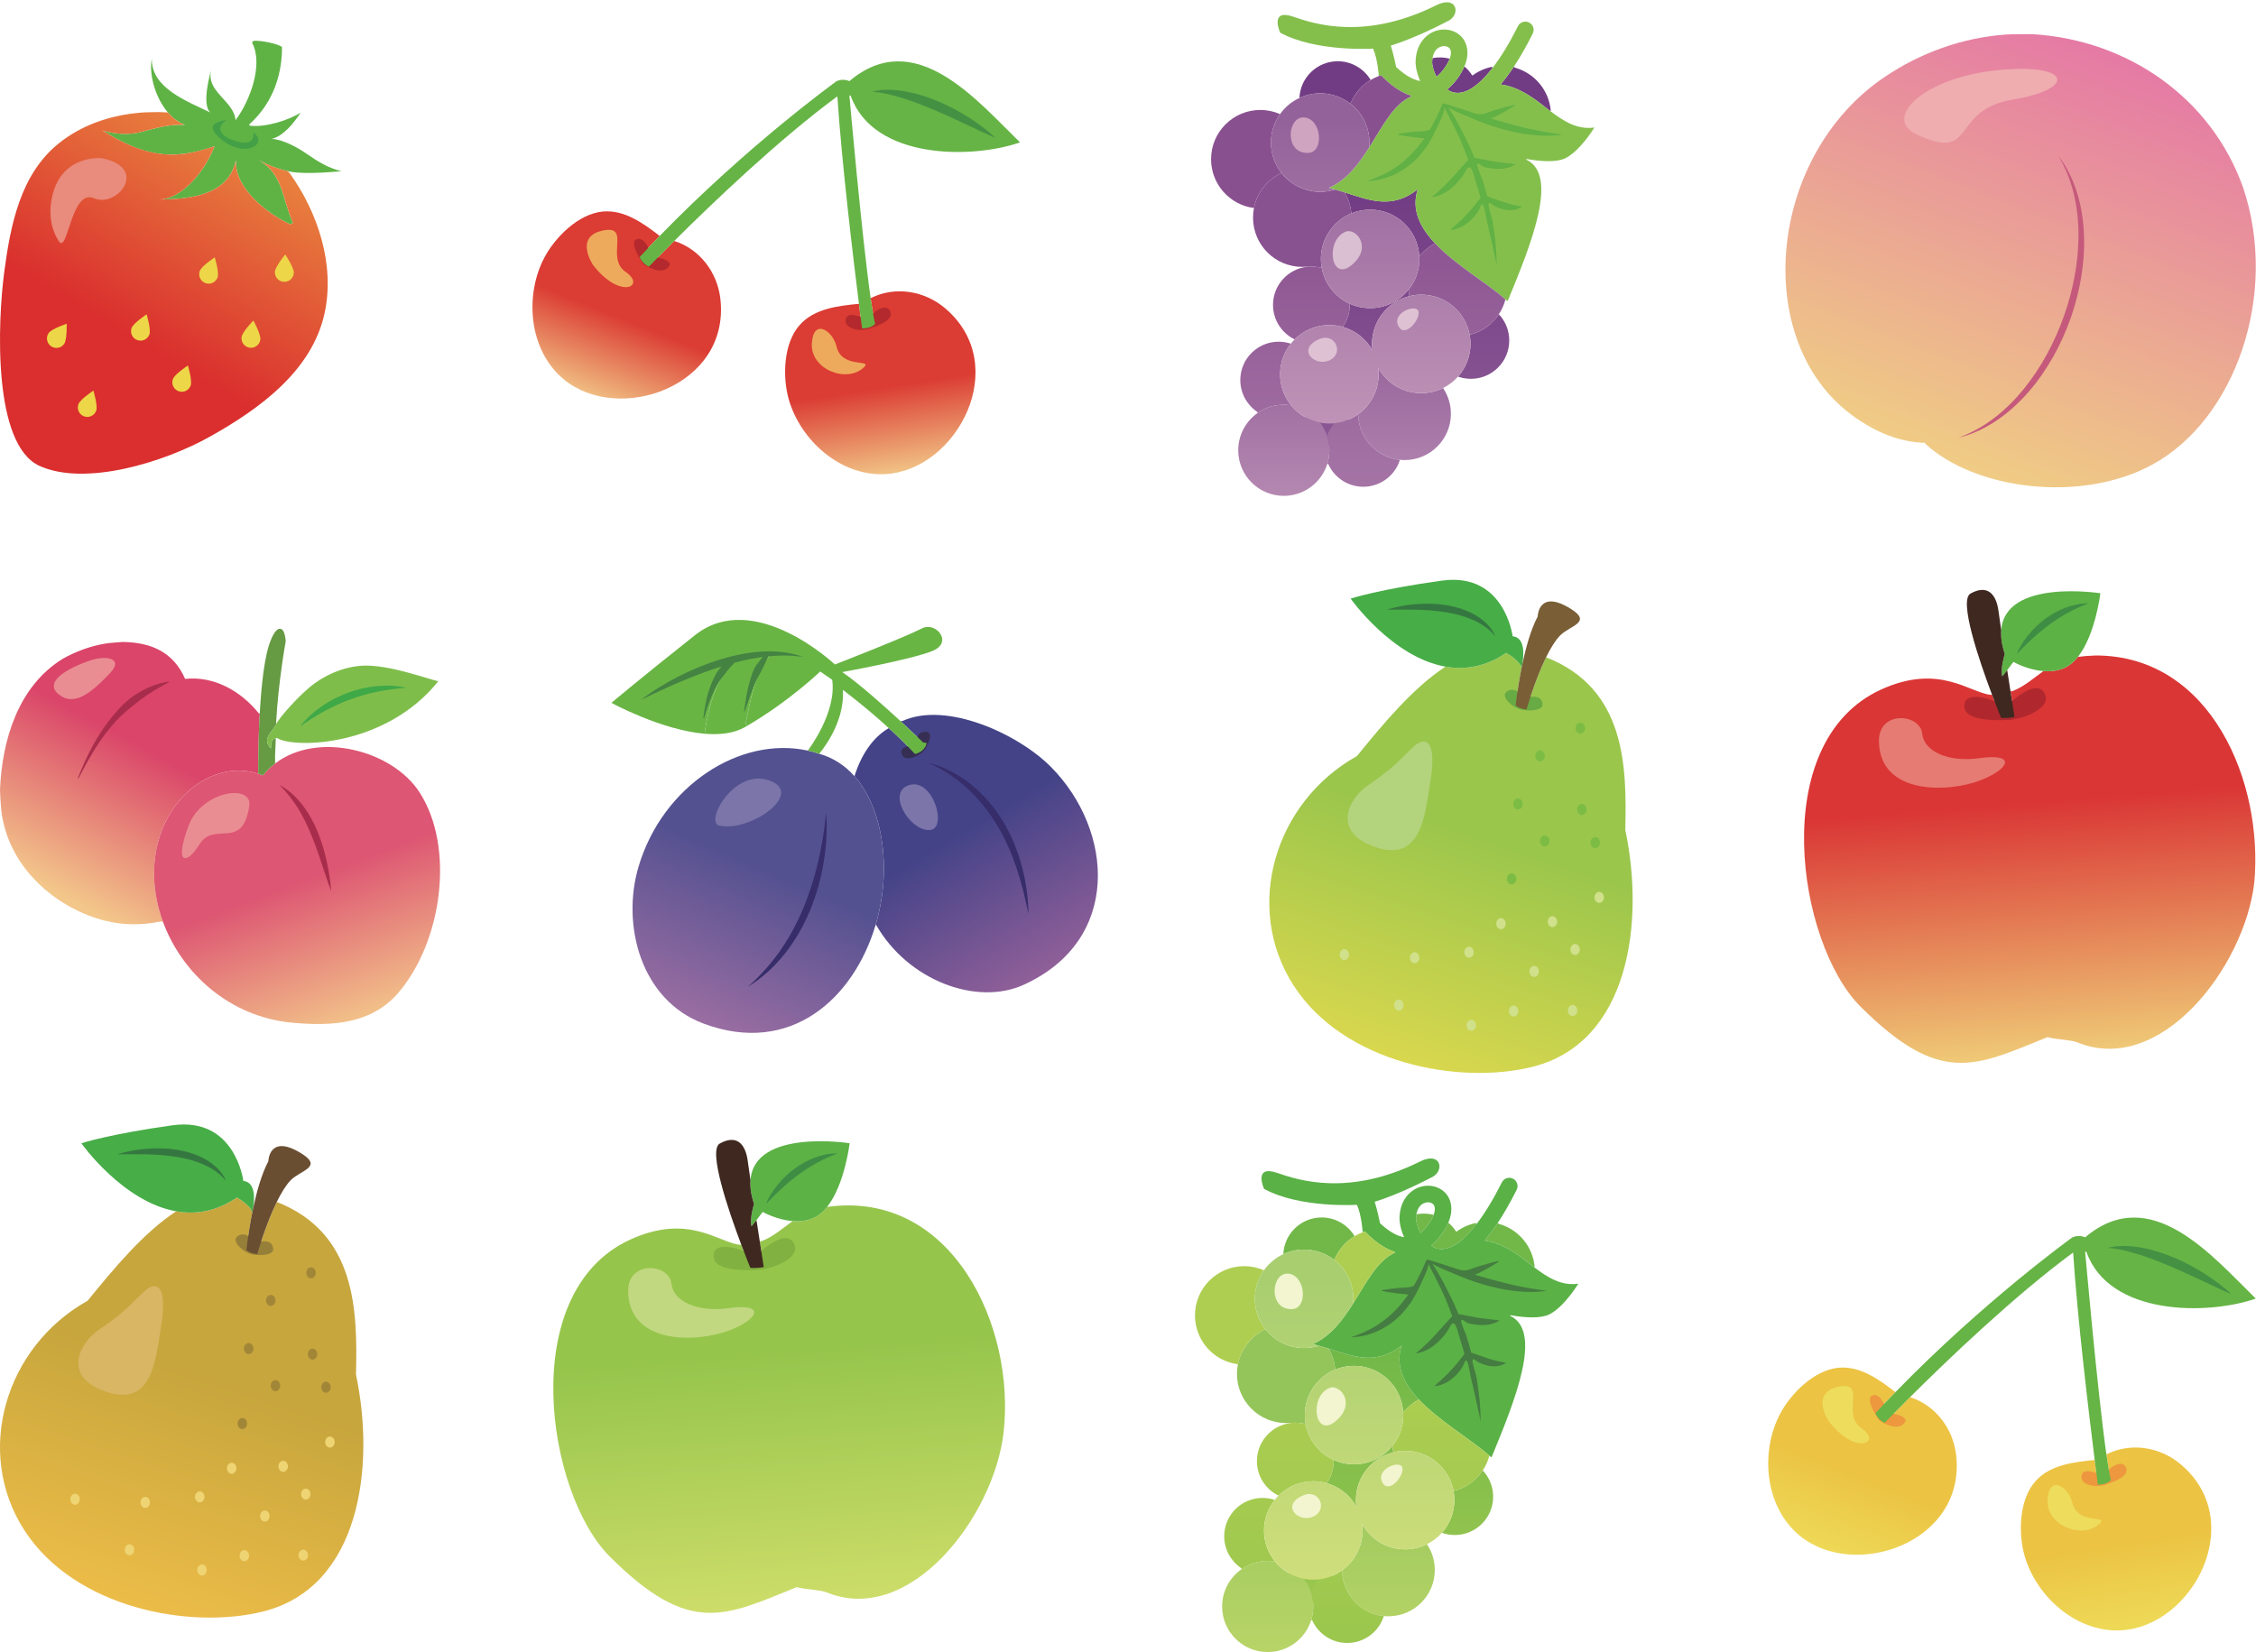
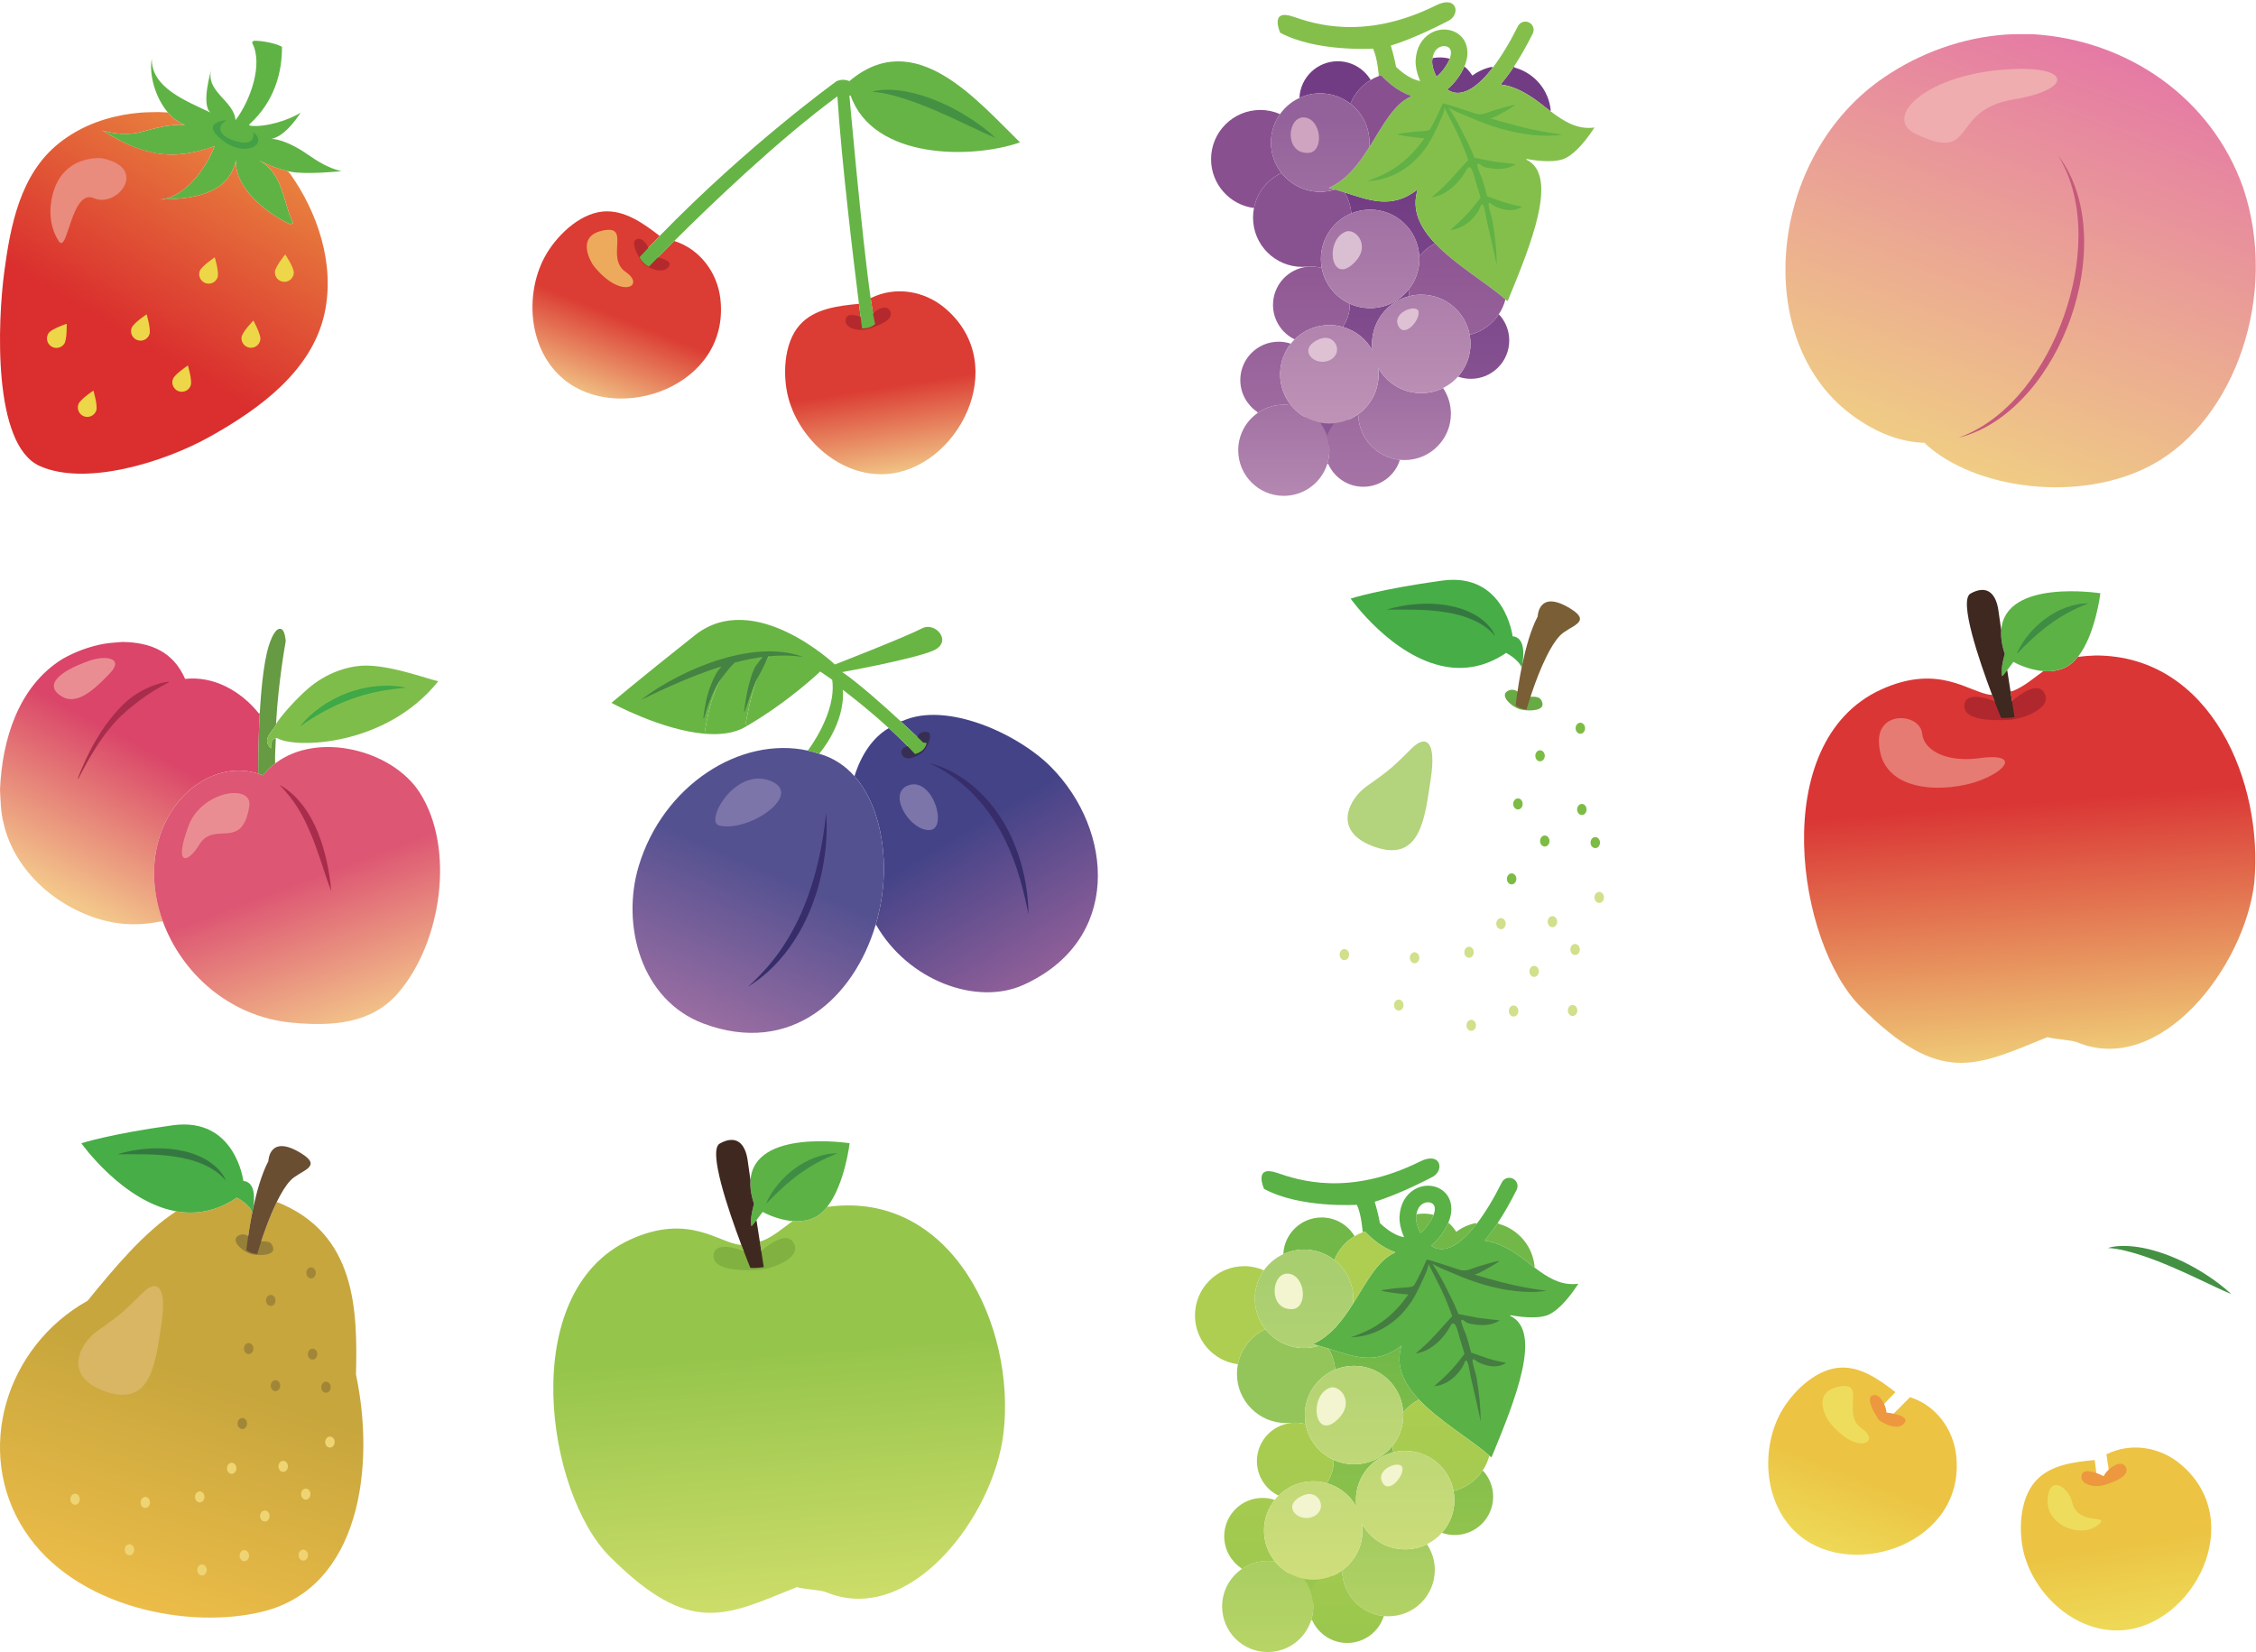
<svg xmlns="http://www.w3.org/2000/svg" version="1.1" viewBox="0 0 953 698">
  <defs>
    <linearGradient id="v" x1="367.19" x2="378.52" y1="127.59" y2="200.26" gradientUnits="userSpaceOnUse">
      <stop stop-color="#DB3C33" offset="0" />
      <stop stop-color="#DB3C33" offset=".495" />
      <stop stop-color="#F1C486" offset="1" />
    </linearGradient>
    <linearGradient id="k" x1="248.98" x2="276.32" y1="168.9" y2="100.23" gradientUnits="userSpaceOnUse">
      <stop stop-color="#F1C486" offset="0" />
      <stop stop-color="#DB3C33" offset=".505" />
      <stop stop-color="#DB3C33" offset="1" />
    </linearGradient>
    <linearGradient id="g" x1="889.21" x2="900.55" y1="616.09" y2="688.76" gradientUnits="userSpaceOnUse">
      <stop stop-color="#ECC343" offset="0" />
      <stop stop-color="#ECC343" offset=".495" />
      <stop stop-color="#EEDA58" offset="1" />
    </linearGradient>
    <linearGradient id="f" x1="771.01" x2="798.34" y1="657.4" y2="588.73" gradientUnits="userSpaceOnUse">
      <stop stop-color="#EEDA58" offset="0" />
      <stop stop-color="#ECC343" offset=".505" />
      <stop stop-color="#ECC343" offset="1" />
    </linearGradient>
    <linearGradient id="e" x1="100.38" x2="18.589" y1="63.72" y2="200.7" gradientUnits="userSpaceOnUse">
      <stop stop-color="#E87F3E" offset="0" />
      <stop stop-color="#DA2F2E" offset=".567" />
      <stop stop-color="#DA2F2E" offset="1" />
    </linearGradient>
    <clipPath id="z">
      <path d="m46.284 56.964c8.631 5.082 18.093 8.821 28.274 8.3 5.557-0.284 10.816-1.741 16.061-3.474-3.29 8.94-12.781 22.06-23.221 22.5 13.52-0.08 29.381-2.04 32.28-16.77-0.84 12.19 13.901 23.17 22.941 27.27l1.219-0.58c-4.65-9.78-4.049-20.5-14.349-26.45 4.191 2.203 8.017 3.618 11.747 4.481 0.452 0.104 1.202 1.009 1.202 1.009 11.681 16.35 19.16 38.33 14.681 59.04-5.3 24.51-27.71 40.53-48.12 52.01-19.68 11.08-52.88 21.24-72.21 12.59-19.991-8.93-17.8-61.03-14.97-82.16 2.609-19.53 6.72-41.1 23.05-54.19 4.7-3.77 9.96-6.67 15.509-8.77 9.701-3.67 20.321-4.93 30.541-4.26 2.049 2.4 4.479 4.27 7.19 5.24-6.811-0.33-12.681 1.47-18.691 3.04-5.089 1.33-10.969 0.85-16.139-0.64l3.005 1.814z" />
    </clipPath>
    <linearGradient id="d" x1="20.663" x2="74.663" y1="383.17" y2="283.17" gradientUnits="userSpaceOnUse">
      <stop stop-color="#F3C68A" offset="0" />
      <stop stop-color="#F3C68A" offset=".062" />
      <stop stop-color="#DA4569" offset=".69" />
      <stop stop-color="#DA4569" offset="1" />
    </linearGradient>
    <clipPath id="y">
      <path d="m51.784 271.23c11.991 0.169 21.405 4.182 26.416 15.606 11.84-1.299 23.35 4.861 31.12 14.56l0.41 0.02c-0.73 13.041-0.64 24.881-0.64 25.461-15.26-4.84-30.91 4.5-38.53 19.119-6.96 13.34-7.01 29.041-1.76 43.359l-1.45 0.071c-7.58 1.51-15.33 1.5-22.77-0.369-19.62-4.94-38.24-20.291-43.06-41.18-1.197-4.625-1.272-9.372-1.52-14.111v-0.01c0.849-20.906 7.59-43.643 26.33-55.309 5.525-3.135 11.562-5.381 17.833-6.472 2.515-0.438 5.081-0.497 7.621-0.745z" />
    </clipPath>
    <linearGradient id="c" x1="150.57" x2="109.24" y1="434.28" y2="323.62" gradientUnits="userSpaceOnUse">
      <stop stop-color="#F3C68A" offset="0" />
      <stop stop-color="#DD5673" offset=".562" />
      <stop stop-color="#DD5673" offset="1" />
    </linearGradient>
    <linearGradient id="b" x1="441.21" x2="376.54" y1="413.01" y2="304.35" gradientUnits="userSpaceOnUse">
      <stop stop-color="#916099" offset="0" />
      <stop stop-color="#444388" offset=".562" />
      <stop stop-color="#444388" offset="1" />
    </linearGradient>
    <linearGradient id="a" x1="295.72" x2="347.06" y1="433.62" y2="316.28" gradientUnits="userSpaceOnUse">
      <stop stop-color="#9B6EA2" offset="0" />
      <stop stop-color="#545191" offset=".562" />
      <stop stop-color="#545191" offset="1" />
    </linearGradient>
    <linearGradient id="u" x1="648.89" x2="591.56" y1="277.1" y2="448.43" gradientUnits="userSpaceOnUse">
      <stop stop-color="#9AC64C" offset="0" />
      <stop stop-color="#9AC64C" offset=".438" />
      <stop stop-color="#D9D74E" offset="1" />
    </linearGradient>
    <linearGradient id="t" x1="602" x2="602" y1="188.29" y2="24.26" gradientUnits="userSpaceOnUse">
      <stop stop-color="#8C5995" offset="0" />
      <stop stop-color="#723C84" offset=".657" />
      <stop stop-color="#723C84" offset="1" />
    </linearGradient>
    <linearGradient id="s" x1="567.98" x2="567.98" y1="209.5" y2="73.02" gradientUnits="userSpaceOnUse">
      <stop stop-color="#B488B1" offset="0" />
      <stop stop-color="#885190" offset=".676" />
      <stop stop-color="#885190" offset="1" />
    </linearGradient>
    <linearGradient id="r" x1="573.76" x2="573.76" y1="205.66" y2="31.93" gradientUnits="userSpaceOnUse">
      <stop stop-color="#A574A5" offset="0" />
      <stop stop-color="#89508F" offset=".69" />
      <stop stop-color="#89508F" offset="1" />
    </linearGradient>
    <linearGradient id="q" x1="579.03" x2="579.03" y1="178.94" y2="39.44" gradientUnits="userSpaceOnUse">
      <stop stop-color="#BF93B7" offset="0" />
      <stop stop-color="#93629A" offset=".919" />
      <stop stop-color="#93629A" offset="1" />
    </linearGradient>
    <linearGradient id="p" x1="595.2" x2="595.2" y1="676.79" y2="512.76" gradientUnits="userSpaceOnUse">
      <stop stop-color="#9CC750" offset="0" />
      <stop stop-color="#71B848" offset=".657" />
      <stop stop-color="#71B848" offset="1" />
    </linearGradient>
    <linearGradient id="o" x1="561.18" x2="561.18" y1="698" y2="561.52" gradientUnits="userSpaceOnUse">
      <stop stop-color="#B8D467" offset="0" />
      <stop stop-color="#94C55B" offset=".676" />
      <stop stop-color="#94C55B" offset="1" />
    </linearGradient>
    <linearGradient id="n" x1="566.96" x2="566.96" y1="694.16" y2="520.43" gradientUnits="userSpaceOnUse">
      <stop stop-color="#9BC74E" offset="0" />
      <stop stop-color="#AECE51" offset=".69" />
      <stop stop-color="#AECE51" offset="1" />
    </linearGradient>
    <linearGradient id="m" x1="572.23" x2="572.23" y1="667.44" y2="527.94" gradientUnits="userSpaceOnUse">
      <stop stop-color="#CFDE7B" offset="0" />
      <stop stop-color="#A8CE70" offset=".919" />
      <stop stop-color="#A8CE70" offset="1" />
    </linearGradient>
    <linearGradient id="l" x1="814.57" x2="890.57" y1="214.01" y2="19.341" gradientUnits="userSpaceOnUse">
      <stop stop-color="#F1D581" offset="0" />
      <stop stop-color="#E579A5" offset="1" />
    </linearGradient>
    <clipPath id="x">
      <path d="m858.73 14.445c40.039 2.426 75.402 26.878 88.837 64.845 15.19 45.14-3.34 97.92-38.34 117-30.48 16.61-75.34 10.35-95.99-8.87l0.01-0.31c-9.91-0.25-20.43-3.89-31.21-11.93-42.34-31.6-35.32-109.3 14.06-142.64 15.178-10.258 32.865-16.635 51.179-17.941 3.809-0.271 7.636-0.103 11.454-0.154z" />
    </clipPath>
    <linearGradient id="j" x1="864.88" x2="851.55" y1="451.78" y2="283.11" gradientUnits="userSpaceOnUse">
      <stop stop-color="#F0D17A" offset="0" />
      <stop stop-color="#F0D17A" offset=".002" />
      <stop stop-color="#DA3635" offset=".667" />
      <stop stop-color="#DA3635" offset="1" />
    </linearGradient>
    <clipPath id="w">
      <path d="m885.31 276.94c48.818 0.051 70.889 53.726 66.968 96-4.14 35.65-39.64 81.97-74.84 67.43-2.53-1.04-9.3-1.21-12.51-2.17-30.309 12.22-45.05 20.95-79-12.91-26.69-26.62-39.69-111.68 8.54-133.88 24.87-11.44 37.62 1.46 46.67 2.17l0.33-0.12c2.12 5.63 3.74 9.59 3.861 9.86 1.919 0.09 3.819-0.02 5.649-0.35v-0.01c-0.05-0.28-0.75-4.77-1.68-10.84l0.87-0.13c5.03-1.98 8.76-5.41 13.03-8.45 2.87 0.22 5.921-0.06 8.77-1.3 2.28-0.99 4.24-2.72 5.93-4.88l0.19 0.15c4.03-0.466 1.626-0.233 7.222-0.57z" />
    </clipPath>
    <linearGradient id="i" x1="112.71" x2="55.376" y1="507.21" y2="678.55" gradientUnits="userSpaceOnUse">
      <stop stop-color="#C7A63D" offset="0" />
      <stop stop-color="#C7A63D" offset=".438" />
      <stop stop-color="#ECBC48" offset="1" />
    </linearGradient>
    <linearGradient id="h" x1="336.53" x2="323.19" y1="684.14" y2="515.48" gradientUnits="userSpaceOnUse">
      <stop stop-color="#D0DE6B" offset="0" />
      <stop stop-color="#D0DE6B" offset=".002" />
      <stop stop-color="#96C54C" offset=".667" />
      <stop stop-color="#96C54C" offset="1" />
    </linearGradient>
  </defs>
  <path d="m399.34 130.32c-8.889-7.59-21.24-9.43-31.319-4.46l-0.25 0.03c0.697 4.872 1.349 8.698 1.92 10.97-1.546 1.529-3.494 1.847-5.527 1.912-0.091-0.7-0.585-4.504-1.324-10.412l-0.059 0.01c-8.8 0.85-18.8 2.01-24.96 8.94-6.91 7.77-7.28 21.81-4.691 31.17 4.771 17.28 21.891 33.04 41.191 31.82 30.029-1.9 53.22-45.94 25.019-69.98z" fill="url(#v)" />
  <path d="m366.65 135.21s-8.333-4.417-9.333-0.5 5.337 5.625 10 4.083c3.417-1.13 10.583-3.583 8.666-7.416-1.916-3.834-8.259 1.021-9.333 3.833" fill="#B3292D" />
  <path d="m304.33 126.42c-1.281-11.5-8.861-21.22-19.441-24.59l-0.04-0.04c-5.425 5.403-9.299 9.381-10.949 11.087 0.075-0.078 0.14-0.146 0.225-0.233-1.674-0.738-3.114-2.159-3.929-4.025 2.817-3.04 5.64-6.026 8.473-8.939-6.91-5.33-14.889-11.12-23.96-10.31-10.36 0.93-20.25 10.91-24.769 19.5-8.36 15.87-6.681 39.08 8.22 51.4 23.179 19.18 70.24 2.98 66.17-33.85z" fill="url(#k)" />
  <path d="m271.69 111.46s-6.188-8.854-2.813-10.354c2.997-1.333 5.896 4.187 5.979 7.187 0 0 9.834 1.063 7.771 4.188-2.695 4.083-9.646 0.062-10.937-1.021" fill="#B3292D" />
  <path d="m430.89 60.16c-18.13-17.62-44.3-49.38-72.079-25.89-1.681-0.7-3.53-0.74-5.221-0.04l-0.279 0.13s-37.2 26.79-74.641 65.32c-2.833 2.913-5.657 5.899-8.473 8.939 0.815 1.866 2.255 3.287 3.929 4.025 1.759-1.816 5.528-5.679 10.724-10.854 15.62-15.56 44.061-42.84 68.881-61.09 1.779 27.52 6.71 68.53 9.109 87.66 0.739 5.908 1.233 9.712 1.324 10.412 2.033-0.065 3.981-0.383 5.527-1.912-0.571-2.272-1.223-6.099-1.92-10.97-3.83-26.95-8.96-85.53-8.96-85.53h0.51c9.58 27.26 51.41 26.84 71.569 19.8" fill="#66B445" />
  <path d="m250.57 112.04s-8.25-12 4-14.625 1 11.5 9.75 17.5-2.211 11.942-13.75-2.875" fill="#EEAA5C" />
-   <path d="m353.4 146.46c-1.625-6.875-9.833-12.167-10.458-1.333-0.637 11.03 14.919 16.98 22.027 10.032 3.709-3.625-9.332 0.764-11.569-8.699" fill="#EEAA5C" />
  <path d="m368.44 38.79c2.289-0.783 4.752-0.88 7.162-0.882 2.416 0.065 4.831 0.315 7.203 0.763 4.747 0.889 9.347 2.392 13.757 4.261 4.412 1.874 8.639 4.13 12.661 6.684 4.011 2.574 7.852 5.4 11.342 8.674-4.404-1.87-8.62-3.942-12.861-5.92-4.227-1.997-8.448-3.942-12.707-5.757-4.26-1.811-8.559-3.495-12.954-4.901-2.197-0.697-4.413-1.364-6.674-1.865-2.26-0.526-4.548-0.959-6.929-1.057" fill="#449144" />
  <path d="m921.36 618.82c-8.891-7.59-21.24-9.429-31.32-4.459l-0.25 0.03c0.698 4.872 1.349 8.699 1.919 10.97-1.544 1.529-3.493 1.848-5.526 1.912-0.091-0.7-0.585-4.503-1.323-10.412l-0.061 0.01c-8.799 0.85-18.799 2.01-24.959 8.94-6.91 7.77-7.28 21.81-4.69 31.169 4.77 17.282 21.89 33.041 41.19 31.821 30.03-1.901 53.22-45.94 25.02-69.981z" fill="url(#g)" />
  <path d="m888.68 623.71s-8.333-4.416-9.333-0.499 5.336 5.626 10 4.083c3.416-1.131 10.582-3.583 8.666-7.416-1.916-3.834-8.258 1.021-9.333 3.832" fill="#ED973F" />
  <path d="m826.35 614.92c-1.28-11.5-8.86-21.22-19.44-24.59l-0.04-0.04c-5.426 5.403-9.299 9.381-10.95 11.087 0.076-0.078 0.14-0.146 0.225-0.233-1.674-0.738-3.113-2.159-3.93-4.026 2.819-3.039 5.642-6.025 8.475-8.937-6.91-5.33-14.891-11.121-23.96-10.311-10.36 0.93-20.25 10.91-24.771 19.5-8.359 15.87-6.679 39.08 8.221 51.4 23.18 19.18 70.24 2.98 66.17-33.85z" fill="url(#f)" />
  <path d="m793.72 599.96s-6.187-8.854-2.812-10.354c2.996-1.333 5.894 4.187 5.978 7.187 0 0 9.834 1.063 7.772 4.188-2.696 4.083-9.647 0.062-10.938-1.021" fill="#ED973F" />
-   <path d="m952.91 548.66c-18.13-17.62-44.3-49.38-72.079-25.89-1.681-0.701-3.532-0.74-5.221-0.041l-0.279 0.131s-37.202 26.789-74.641 65.321c-2.833 2.912-5.657 5.898-8.475 8.937 0.817 1.867 2.256 3.288 3.93 4.026 1.76-1.817 5.528-5.679 10.725-10.854 15.62-15.561 44.06-42.84 68.88-61.09 1.78 27.52 6.709 68.529 9.11 87.66 0.738 5.909 1.232 9.712 1.323 10.412 2.033-0.064 3.982-0.383 5.526-1.912-0.57-2.271-1.221-6.099-1.919-10.97-3.831-26.95-8.959-85.53-8.959-85.53h0.509c9.58 27.26 51.41 26.84 71.57 19.8" fill="#66B445" />
  <path d="m772.59 600.54s-8.25-12 4-14.625 1 11.5 9.75 17.5-2.211 11.941-13.75-2.875" fill="#EEDD5D" />
  <path d="m875.42 634.96c-1.625-6.875-9.833-12.167-10.458-1.333-0.636 11.03 14.919 16.98 22.028 10.032 3.709-3.625-9.332 0.765-11.57-8.699" fill="#EEDD5D" />
  <path d="m890.47 527.29c2.289-0.783 4.752-0.881 7.162-0.883 2.416 0.066 4.831 0.317 7.204 0.764 4.746 0.89 9.346 2.392 13.755 4.262 4.412 1.873 8.64 4.129 12.662 6.683 4.01 2.574 7.852 5.4 11.342 8.674-4.404-1.869-8.62-3.942-12.86-5.92-4.228-1.997-8.448-3.941-12.708-5.758-4.26-1.81-8.559-3.494-12.953-4.9-2.197-0.697-4.414-1.363-6.676-1.865-2.26-0.526-4.547-0.959-6.928-1.057" fill="#449144" />
  <path d="m99.678 67.52c-2.899 14.73-18.76 16.69-32.28 16.77 10.44-0.44 19.931-13.56 23.221-22.5-18.861 6.72-31.071 3.47-47.34-6.64 5.17 1.49 11.05 1.97 16.139 0.64 6.01-1.57 11.88-3.37 18.691-3.04-2.711-0.97-5.141-2.84-7.19-5.24-5.281-6.2-8.05-15.94-6.8-22.72-0.221 12.31 14.5 17.81 24.75 22.75-4.061-3.52 0.41-18.21 0.41-18.21-2.601 9.44 9.483 13.038 10.233 21.437 6.42-8.58 11.662-23.672 7.072-32.541 0 0-0.215-0.603 0.535-0.936s8.45 0.44 12 2.5c0.109 10.23-2.96 23.1-13.911 32.86l0.42 0.46c6.411 0.81 16.531-2.36 21.39-5.55-2.79 4.29-7.229 10.01-12.46 11.18 2.441-0.28 8.9 1.93 15.03 6.26 4.5 3.17 9.33 6.11 14.64 7.31 0 0-14.8 1.58-21.64 0.22-4.16-0.82-8.4-2.3-13.099-4.77 10.3 5.95 9.699 16.67 14.349 26.45l-1.219 0.58c-9.04-4.1-23.781-15.08-22.941-27.27zm14.87-8.78c-0.15 0.02-0.269 0.05-0.389 0.08 0.13-0.02 0.259-0.05 0.389-0.08" fill="#5FB345" />
  <g clip-path="url(#z)">
    <path d="m67.07 47.35 3.849 0.16c2.049 2.4 4.479 4.27 7.19 5.24-6.811-0.33-12.681 1.47-18.691 3.04-5.089 1.33-10.969 0.85-16.139-0.64l3.005 1.814c8.631 5.082 18.093 8.821 28.275 8.3 5.556-0.284 10.815-1.741 16.06-3.474-3.29 8.94-12.781 22.06-23.221 22.5 13.52-0.08 29.381-2.04 32.28-16.77-0.84 12.19 13.901 23.17 22.941 27.27l1.219-0.58c-4.65-9.78-4.049-20.5-14.349-26.45 4.191 2.203 8.017 3.618 11.747 4.481 0.452 0.104 1.202 1.009 1.202 1.009 11.681 16.35 19.16 38.33 14.681 59.04-5.3 24.51-27.71 40.53-48.12 52.01-19.68 11.08-52.88 21.24-72.21 12.59-19.991-8.93-17.8-61.03-14.97-82.16 2.609-19.53 6.72-41.1 23.05-54.19 4.7-3.77 9.96-6.67 15.509-8.77 6.077-2.286 12.476-3.638 18.944-4.174 2.575-0.214 5.166-0.164 7.748-0.246z" fill="url(#e)" />
  </g>
  <path d="m40.641 173.51c-0.752 2.077-3.045 3.152-5.122 2.401-2.076-0.752-3.151-3.045-2.4-5.122 0.751-2.078 6.338-5.762 6.338-5.762s1.935 6.406 1.184 8.483" fill="#EDD748" />
  <path d="m80.556 162.89c-0.752 2.077-3.044 3.151-5.121 2.4-2.077-0.752-3.152-3.044-2.401-5.121 0.752-2.078 6.338-5.762 6.338-5.762s1.936 6.405 1.184 8.483" fill="#EDD748" />
  <path d="m27.119 145.29c-1.265 1.812-3.758 2.255-5.57 0.992-1.81-1.265-2.255-3.758-0.991-5.569 1.264-1.812 7.614-3.923 7.614-3.923s0.21 6.688-1.053 8.5" fill="#EDD748" />
  <path d="m63.119 141.29c-0.752 2.078-3.045 3.152-5.122 2.401-2.077-0.752-3.152-3.045-2.401-5.122s6.338-5.761 6.338-5.761 1.936 6.405 1.185 8.482" fill="#EDD748" />
  <path d="m109.98 143.48c-0.299 2.189-2.315 3.721-4.504 3.423-2.188-0.3-3.721-2.315-3.422-4.504s4.987-6.964 4.987-6.964 3.238 5.857 2.939 8.045" fill="#EDD748" />
  <path d="m91.913 117.21c-0.752 2.078-3.044 3.152-5.121 2.401-2.078-0.752-3.153-3.045-2.402-5.122 0.752-2.077 6.338-5.762 6.338-5.762s1.937 6.406 1.185 8.483" fill="#EDD748" />
  <path d="m124.12 115.27c-0.108 2.207-1.983 3.908-4.189 3.802-2.206-0.108-3.908-1.983-3.801-4.189 0.107-2.207 4.362-7.371 4.362-7.371s3.735 5.552 3.628 7.758" fill="#EDD748" />
  <path d="m95.744 50.79s-11.901 0.634-1.75 8.5c10 7.75 19.5 1.25 13-3.375 0 0 1.17 5.428-5.373 4.18-7.502-1.43-11.611-5.857-5.877-9.305" fill="#43A046" />
  <path d="m43.05 66.85s-16.734-1.894-20.949 15.865c-1.707 7.191-0.628 14.101 2.76 19.21 3.802 5.732 5.132-22.426 14.887-18.165 9.754 4.261 23.425-12.873 3.302-16.91" fill="#E98B7D" />
  <g clip-path="url(#y)">
    <path d="m51.784 271.23c11.991 0.169 21.405 4.182 26.416 15.606 11.84-1.299 23.35 4.861 31.12 14.56l0.41 0.02c-0.73 13.041-0.64 24.881-0.64 25.461-15.26-4.84-30.91 4.5-38.53 19.119-6.96 13.34-7.01 29.041-1.76 43.359l-1.45 0.071c-7.58 1.51-15.33 1.5-22.77-0.369-19.62-4.94-38.24-20.291-43.06-41.18-1.197-4.625-1.272-9.372-1.52-14.111v-0.01c0.848-20.906 7.591-43.642 26.33-55.309 5.525-3.135 11.562-5.381 17.833-6.472 2.515-0.438 5.081-0.497 7.621-0.745z" fill="url(#d)" />
  </g>
  <path d="m109.09 326.88c0.67 0.209 1.33 0.449 2 0.709 1.56-1.94 3.3-3.629 5.2-5.07 17.98-13.7 49.4-5.62 60.93 12.24 15.12 23.4 9.48 63.371-9.1 84.861-11.09 12.819-27.45 14.139-44.94 12.449-26.48-2.56-46.47-21.07-54.38-42.711-5.25-14.318-5.2-30.019 1.76-43.359 7.62-14.619 23.27-23.959 38.53-19.119z" fill="url(#c)" />
  <path d="m114.47 316.26c-4.361-4.361 1.167-7.201 2.651-11.174-0.184 0.268-0.36 0.531-0.521 0.785 0.98-18.15 4.1-34.941 4.1-34.941s-0.21-4.58-1.97-5.19c-2.33-0.82-4.29 4.631-4.29 4.631-2.7 6.229-4.04 19.139-4.71 31.049-0.73 13.041-0.64 24.881-0.64 25.461 0.67 0.209 1.33 0.449 2 0.709 1.56-1.94 3.3-3.629 5.2-5.07l-0.06-0.069c-0.171-3.086 0.23-7.574 0.272-10.592-2.031 0.403-2.032 2.645-2.032 4.401" fill="#669A43" />
  <path d="m155.38 281.22c-8.01-0.192-17.65 3.07-25.38 9.82-4.069 3.549-9.9 9.707-12.879 14.045-1.484 3.973-7.012 6.813-2.651 11.174 0-1.756 1e-3 -3.998 2.032-4.401 2e-3 -0.16 8e-3 0.157 8e-3 0h0.59c7.1 4.42 45.82 3.811 68.06-24.058-3.39-0.531-18.55-6.32-29.78-6.58" fill="#7FBD4B" />
  <path d="m139.92 376.52c-1.557-4.007-2.838-8.07-4.177-12.082-0.696-1.996-1.327-4.005-2.065-5.974-0.707-1.977-1.428-3.942-2.251-5.86-1.597-3.853-3.381-7.611-5.572-11.14-2.19-3.531-4.776-6.82-7.818-9.858 3.798 2.036 7.078 5.067 9.739 8.52 2.673 3.459 4.781 7.326 6.424 11.336 0.799 2.016 1.535 4.051 2.167 6.111 0.6 2.072 1.185 4.143 1.624 6.244 0.93 4.192 1.582 8.42 1.929 12.703" fill="#A82D4C" />
  <path d="m32.893 328.74c1.755-4.472 3.743-8.865 6-13.14 2.303-4.25 4.914-8.366 7.975-12.178 3.057-3.789 6.442-7.492 10.645-10.139 4.163-2.654 8.816-4.584 13.651-5.293 0.083-0.011 0.16 0.045 0.172 0.129 0.01 0.065-0.024 0.127-0.079 0.156-4.282 2.276-8.319 4.647-12.033 7.473-3.685 2.82-7.365 5.725-10.532 9.232-3.174 3.485-5.977 7.336-8.502 11.374-2.573 4.015-4.835 8.24-7.023 12.509-0.039 0.074-0.128 0.104-0.203 0.067-0.069-0.035-0.098-0.119-0.071-0.19" fill="#A82D4C" />
  <path d="m126.8 306.92c2.481-3.338 5.677-6.1 9.099-8.479 1.706-1.209 3.527-2.244 5.373-3.236 1.863-0.957 3.79-1.791 5.75-2.541 3.934-1.459 8.066-2.395 12.232-2.781 4.164-0.383 8.375-0.205 12.423 0.685-4.126 0.358-8.143 0.838-12.086 1.631-3.939 0.795-7.783 1.906-11.533 3.279-3.76 1.352-7.391 3.053-10.938 4.95-3.533 1.933-6.982 4.056-10.32 6.492" fill="#3FA847" />
  <path d="m79.636 348.92c5.5-14.834 27.167-18 25.667-8.332-2.993 19.293-14.833 5.83-21.166 16.332-4.743 7.865-10.983 9.486-4.501-8" fill="#EA8D93" />
  <path d="m37.47 279.26c7.384-2.653 15-1.168 9 5.166-8.352 8.814-15.5 14.334-22 8.666-4.6-4.01 0-9.166 13-13.832" fill="#EA8D93" />
  <path d="m386.51 318.57c2.431-0.529 4.45-2.24 4.95-4.619l-1.53-0.271s-3.979-3.87-9.47-8.95l0.88-0.15c18.441-8.369 48.8 5.451 62.72 19.561 26.391 26.769 29.83 73.14-11.68 91.959-19.8 8.98-48.769-1.799-62.2-25.19l-0.309-0.09c1.82-6.119 2.959-12.51 3.36-18.9 0.96-15.379-2.511-32.979-12.271-43.979 2.861-9.191 7.84-16.431 14.491-20.32 3.78 3.449 7.629 7.189 11.059 10.949z" fill="url(#b)" />
  <path d="m341.24 317.13c1.62 0.359 3.219 0.799 4.809 1.33 6.061 1.719 10.99 5.07 14.91 9.48 9.76 11 13.231 28.6 12.271 43.979-0.401 6.39-1.54 12.781-3.36 18.9-9.21 30.981-35.85 55.401-72.67 41.651-26.47-9.891-34.851-41.651-27.401-66.51 10.24-34.141 42.901-55.07 71.441-48.83z" fill="url(#a)" />
  <path d="m325.29 276.43 0.01 0.201c-6.54 8.429-8.21 18.84-10.33 29l0.62 1.06c-0.269 0.159-0.54 0.309-0.809 0.469-4.731 2.731-10.75 3.381-17.09 2.85l0.109-1.219c1.51-9.531 5.191-25.801 14.67-30.16l-0.069-0.33c4.26-0.981 8.599-1.66 12.889-1.871" fill="#69B544" />
  <path d="m386.62 314.78s-6.625 0.125-5.813 3.438c1.113 4.535 7.625 0.875 9.125-0.563 1.5-1.437 4.85-8.115 1.582-8.451-3.192-0.328-4.457 1.826-4.894 5.576" fill="#372F53" />
  <path d="m312.4 278.3 0.069 0.33c-9.479 4.359-13.16 20.629-14.67 30.16l-0.109 1.219c-18.361-1.539-39.391-13.049-39.391-13.049s10.25-8.75 35.28-28.6c25.041-19.842 59.111 12.389 59.111 12.389s29.529-11.481 36.859-15.289c5.651-2.93 13.24 5.82 4.5 9.5s-38.25 9-38.25 9c6.79 4.609 17.141 13.82 24.66 20.769 5.491 5.08 9.47 8.95 9.47 8.95l1.53 0.271c-0.5 2.379-2.519 4.09-4.95 4.619-3.43-3.76-7.279-7.5-11.059-10.949-9.951-9.09-19.401-16.16-19.401-16.16 1 14.5-10 27-10 27-1.59-0.531-3.189-0.971-4.809-1.33 0.349-0.461 12.28-16.131 10.309-29.92l-5.069-3.5s-12.881 12.449-30.891 22.98l-0.62-1.06c2.12-10.16 3.79-20.571 10.33-29l-0.01-0.201c-4.29 0.211-8.629 0.89-12.889 1.871" fill="#69B544" />
  <path d="m348.95 343.45c0.628 6.955 0.116 13.996-1.015 20.912-0.549 3.467-1.36 6.891-2.287 10.283-0.96 3.385-2.125 6.715-3.448 9.983-1.373 3.248-2.913 6.429-4.673 9.49-1.793 3.041-3.73 6.004-5.946 8.75-4.378 5.525-9.637 10.365-15.591 14.002 5.202-4.639 9.807-9.781 13.713-15.398 1.927-2.827 3.752-5.715 5.344-8.739 1.626-3 3.096-6.088 4.383-9.254 1.336-3.146 2.477-6.375 3.504-9.642 1.056-3.262 1.907-6.588 2.714-9.93 1.536-6.703 2.687-13.521 3.302-20.457" fill="#362D6A" />
  <path d="m392.41 322.47c3.33 0.642 6.504 1.98 9.539 3.529 3.018 1.596 5.89 3.496 8.543 5.672 2.679 2.15 5.099 4.609 7.35 7.207 2.225 2.621 4.209 5.439 5.999 8.369 1.746 2.957 3.288 6.029 4.603 9.187 1.279 3.176 2.408 6.405 3.252 9.707 1.743 6.588 2.67 13.356 2.764 20.11-1.336-6.619-2.89-13.133-5.006-19.438-1.086-3.138-2.232-6.252-3.619-9.254-1.346-3.015-2.85-5.959-4.565-8.769-3.36-5.662-7.494-10.852-12.31-15.359-2.419-2.241-4.998-4.329-7.76-6.172-2.754-1.856-5.665-3.518-8.79-4.789" fill="#362D6A" />
  <path d="m339.28 277.58c-5.699-2.17-12.031-2.666-18.135-2.242-6.155 0.416-12.185 1.791-18.026 3.619-5.828 1.891-11.483 4.254-16.895 7.06-5.41 2.803-10.646 5.956-15.444 9.702 5.447-2.688 10.913-5.223 16.436-7.59 2.776-1.153 5.535-2.326 8.347-3.36 2.799-1.064 5.613-2.076 8.466-2.957 0.309-0.101 0.787-0.156 0.719-0.088-1.982 1.883-3.061 4.395-4.072 6.766-1.024 2.387-1.771 4.85-2.34 7.336-0.541 2.492-0.964 4.992-1.204 7.508-6e-3 0.07 0.038 0.139 0.109 0.16 0.08 0.023 0.163-0.023 0.186-0.104 0.707-2.416 1.435-4.814 2.346-7.13 0.884-2.325 1.884-4.588 3.061-6.719 1.191-2.139 2.769-3.949 4.145-5.813 1.016-1.336 2.123-2.562 3.406-3.757 0.75-0.198 1.496-0.407 2.251-0.586 2.887-0.735 5.815-1.272 8.753-1.719 0.474-0.067 0.352-0.051 0.827-0.108-0.411 0.588-1.76 2.118-2.678 3.418-1.37 1.903-1.975 4.192-2.636 6.354-0.672 2.172-1.161 4.371-1.563 6.568-0.375 2.207-0.729 4.397-1.035 6.602-0.01 0.068 0.03 0.137 0.098 0.162 0.078 0.027 0.165-0.012 0.193-0.09 0.772-2.092 1.435-4.213 2.195-6.289 0.732-2.082 1.494-4.137 2.362-6.119 0.877-1.988 2.104-3.75 2.974-5.672 0.787-1.691 1.626-3.352 2.426-5.199 4.87-0.485 9.782-0.49 14.728 0.287" fill="#448342" />
  <path d="m303.8 348.8c-6.22-1.453 6.333-24.5 21.333-19s-8.5 22-21.333 19" fill="#7B75A9" />
  <path d="m392.42 350.72c-8.544 0-18.113-16.354-8.113-19.104s16.363 19.104 8.113 19.104" fill="#7B75A9" />
-   <path d="m644.86 299.73s3.49-12.32 8.261-22.039c33.718 13.309 34.08 46.059 33.449 72.959 8.2 38.67 1.86 89.701-39.08 100.05-30.81 7.789-79.709-1.24-101.04-34.34-21.291-33.041-8.051-77.461 26.75-96.92 11.109-13.64 23.729-28.84 37.409-37.781 8.07 1.43 16.81 0.191 25.63-5.799 0 0 5.17 2.649 6.551 6.17v0.01c-1.771 8.73-2.531 16.06-2.531 16.06 1.26 0.95 2.91 1.51 4.6 1.639v-0.01z" fill="url(#u)" />
  <path d="m638.98 268.83c5.5 0.51 4.68 8.461 4.09 11.781v0.02c-0.1 0.47-0.2 0.939-0.289 1.4-1.381-3.521-6.551-6.17-6.551-6.17-8.82 5.99-17.56 7.229-25.63 5.799-22.579-3.98-40.06-28.75-40.06-28.75s12.22-3.969 38.64-7.6c26.41-3.63 29.8 23.52 29.8 23.52" fill="#47AD47" />
  <path d="m631.57 268.78c-1.252-1.672-2.812-3.004-4.467-4.146-1.647-1.154-3.432-2.08-5.258-2.881-1.845-0.762-3.725-1.44-5.668-1.93-1.932-0.519-3.898-0.937-5.893-1.22-3.982-0.612-8.037-0.903-12.127-1.004-4.094-0.104-8.214-0.018-12.404-0.026 4.006-1.228 8.145-1.976 12.336-2.316 4.19-0.336 8.447-0.281 12.658 0.383 2.097 0.357 4.19 0.812 6.232 1.466 2.029 0.686 4.039 1.477 5.905 2.561 1.879 1.047 3.63 2.338 5.16 3.844 1.489 1.531 2.849 3.261 3.526 5.269" fill="#357741" />
  <path d="m643.64 294.75s-3.007-4.846-6.708-2.834c-3.833 2.084 2.127 7.162 5.71 7.912s9.744 0.428 8.915-2.787c-0.61-2.367-1.915-3.279-7.917-2.291" fill="#68AA44" />
  <path d="m653.12 277.69c-4.771 9.719-8.261 22.039-8.261 22.039v0.01c-1.69-0.129-3.34-0.689-4.6-1.639 0 0 0.76-7.33 2.531-16.06v-0.01c0.019-0.09 0.149-0.611 0.289-1.4v-0.02c1.49-7.031 3.61-14.72 6.48-20.121 0 0 0.24-11.879 14.061-3.209 9.16 5.75-0.631 7.09-4.66 11.279-2.051 2.131-4.041 5.45-5.84 9.131" fill="#795E36" />
  <path d="m667.36 401.17c0 1.289-0.896 2.334-2 2.334-1.105 0-2-1.045-2-2.334 0-1.287 0.895-2.332 2-2.332 1.104 0 2 1.045 2 2.332" fill="#D0E08B" />
  <path d="m636.06 390.25c0 1.289-0.895 2.334-2 2.334-1.104 0-2-1.045-2-2.334s0.896-2.334 2-2.334c1.105 0 2 1.045 2 2.334" fill="#D0E08B" />
  <path d="m650.06 410.41c0 1.289-0.895 2.334-2 2.334-1.104 0-2-1.045-2-2.334 0-1.287 0.896-2.332 2-2.332 1.105 0 2 1.045 2 2.332" fill="#D0E08B" />
  <path d="m677.56 379.16c0 1.289-0.895 2.334-2 2.334-1.104 0-2-1.045-2-2.334s0.896-2.334 2-2.334c1.105 0 2 1.045 2 2.334" fill="#D0E08B" />
  <path d="m652.56 319.33c0 1.289-0.895 2.334-2 2.334-1.104 0-2-1.045-2-2.334 0-1.287 0.896-2.332 2-2.332 1.105 0 2 1.045 2 2.332" fill="#7CBC45" />
  <path d="m670.22 342c0 1.289-0.895 2.334-2 2.334-1.104 0-2-1.045-2-2.334 0-1.287 0.896-2.332 2-2.332 1.105 0 2 1.045 2 2.332" fill="#7CBC45" />
  <path d="m675.89 356c0 1.289-0.895 2.334-2 2.334-1.104 0-2-1.045-2-2.334s0.896-2.334 2-2.334c1.105 0 2 1.045 2 2.334" fill="#7CBC45" />
  <path d="m640.56 371.33c0 1.289-0.895 2.334-2 2.334-1.104 0-2-1.045-2-2.334s0.896-2.334 2-2.334c1.105 0 2 1.045 2 2.334" fill="#7CBC45" />
  <path d="m654.56 355.33c0 1.289-0.895 2.334-2 2.334-1.104 0-2-1.045-2-2.334s0.896-2.334 2-2.334c1.105 0 2 1.045 2 2.334" fill="#7CBC45" />
  <path d="m643.22 339.66c0 1.289-0.895 2.334-2 2.334-1.104 0-2-1.045-2-2.334s0.896-2.334 2-2.334c1.105 0 2 1.045 2 2.334" fill="#7CBC45" />
  <path d="m669.58 307.68c0 1.289-0.896 2.334-2 2.334-1.105 0-2-1.045-2-2.334 0-1.287 0.895-2.332 2-2.332 1.104 0 2 1.045 2 2.332" fill="#7CBC45" />
  <path d="m622.56 402.33c0 1.289-0.895 2.334-2 2.334-1.104 0-2-1.045-2-2.334s0.896-2.334 2-2.334c1.105 0 2 1.045 2 2.334" fill="#D0E08B" />
  <path d="m599.56 404.66c0 1.289-0.895 2.334-2 2.334-1.104 0-2-1.045-2-2.334 0-1.287 0.896-2.332 2-2.332 1.105 0 2 1.045 2 2.332" fill="#D0E08B" />
  <path d="m641.39 427.16c0 1.289-0.895 2.334-2 2.334-1.104 0-2-1.045-2-2.334 0-1.287 0.896-2.332 2-2.332 1.105 0 2 1.045 2 2.332" fill="#D0E08B" />
  <path d="m666.31 426.94c0 1.29-0.895 2.334-2 2.334-1.104 0-2-1.044-2-2.334 0-1.289 0.896-2.334 2-2.334 1.105 0 2 1.045 2 2.334" fill="#D0E08B" />
  <path d="m623.5 433.21c0 1.289-0.895 2.334-2 2.334-1.104 0-2-1.045-2-2.334 0-1.287 0.896-2.332 2-2.332 1.105 0 2 1.045 2 2.332" fill="#D0E08B" />
  <path d="m657.8 389.41c0 1.289-0.895 2.334-2 2.334-1.104 0-2-1.045-2-2.334 0-1.287 0.896-2.332 2-2.332 1.105 0 2 1.045 2 2.332" fill="#D0E08B" />
  <path d="m592.89 424.66c0 1.289-0.895 2.334-2 2.334-1.104 0-2-1.045-2-2.334s0.896-2.334 2-2.334c1.105 0 2 1.045 2 2.334" fill="#D0E08B" />
  <path d="m569.89 403.33c0 1.289-0.895 2.334-2 2.334-1.104 0-2-1.045-2-2.334 0-1.287 0.896-2.332 2-2.332 1.105 0 2 1.045 2 2.332" fill="#D0E08B" />
  <path d="m577.53 332.04c10.775-7.461 11.894-9.104 19.062-16.086 5.595-5.449 10.342-3.248 7.769 13.377-2.425 15.66-4.011 35.322-23.64 28.477-18.478-6.444-10.806-20.495-3.191-25.768" fill="#B3D37C" />
  <path d="m594.92 122.51c-3.811 4.68-9.622 7.67-16.131 7.67-3.08 0-6.01-0.67-8.629-1.87v0.51c0 3.43-1.061 6.61-2.881 9.23l-0.029 0.09c5.39 1.52 9.878 5.15 12.519 9.95-0.129-0.92-0.189-1.85-0.189-2.8 0-9.75 6.718-17.94 15.789-20.17-0.149-0.82-0.26-1.65-0.309-2.5l-0.14-0.11zm38.23 10.25c-2.791 4.21-7.061 7.33-12.07 8.64l-0.26 0.05c0.24 1.24 0.359 2.53 0.359 3.84 0 5.3-1.99 10.14-5.269 13.82 1.689 0.61 3.529 0.94 5.439 0.94 8.94 0 16.199-7.25 16.199-16.2 0-4.28-1.658-8.17-4.378-11.07l-0.02-0.02zm-34.25-52.78c-10.811 8.57-20.361 4.65-30.93 1.3 1.569 2.61 2.569 5.58 2.86 8.78l0.029 0.08c2.439-1 5.121-1.56 7.93-1.56 10.97 0 19.961 8.49 20.73 19.26l0.44-0.03c1.74-2.04 3.851-3.74 6.25-4.99-6.331-6.7-10.12-14.22-7.309-22.84zm-33.801-54.1c-8.67 0-15.76 6.82-16.179 15.39l0.039 0.09c2.65-1.23 5.611-1.92 8.73-1.92 4.811 0 9.24 1.63 12.75 4.37l0.061-0.08c1.699-4.15 4.699-7.63 8.5-9.94l-0.221-0.38c-2.869-4.52-7.93-7.53-13.68-7.53zm74.971 2.74-0.6-0.4c-1.771 2.67-3.531 5.03-5.291 7.11l-0.039 0.41c3.25 0.37 6.979 1.69 11.309 4.3 3.221 1.93 6.301 4.49 9.451 6.89l0.18-0.24c-0.801-8.65-6.891-15.77-15.01-18.07zm-18.311 3.01c-0.859-1.31-1.9-2.5-3.089-3.51l-0.071-0.03c-0.679 1.61-1.679 3.38-3.099 5.29-1.311 1.75-2.702 3.22-4.18 4.4 0.799 0.55 1.67 0.97 2.59 1.22 4.769 1.25 10.549-2.45 16.689-10.43l-0.42-0.32c-3.019 0.62-5.81 1.9-8.189 3.68l-0.231-0.3zm-13.589-7.37c-1.042 0-2.042 0.1-3.03 0.28-0.08 0.42-0.121 0.86-0.15 1.32-0.08 1.67 0.58 4.17 1.83 6.56 1.049-0.81 2.07-1.88 3.058-3.22 1.241-1.67 2.042-3.14 2.512-4.38l-0.041-0.02c-1.33-0.36-2.73-0.54-4.179-0.54zm-38.391 154.64c0 5.183-4.201 9.385-9.383 9.385-5.184 0-9.385-4.202-9.385-9.385 0-5.182 4.201-9.384 9.385-9.384 5.182 0 9.383 4.202 9.383 9.384" fill="url(#t)" />
  <path d="m599.5 33.22c-1.09-2.74-1.61-5.47-1.5-7.7 0.279-5.65 2.89-9.26 5.89-11.21 1.01-0.65 2.049-1.11 3.069-1.4 4.351-1.24 8.88 0.23 11.261 3.68 1.11 1.61 2.94 5.5 0.379 11.5-0.679 1.61-1.679 3.38-3.099 5.29-1.311 1.75-2.702 3.22-4.18 4.4 0.799 0.55 1.67 0.97 2.59 1.22 4.769 1.25 10.549-2.45 16.689-10.43 3.471-4.51 7.061-10.39 10.631-17.52 0.859-1.72 2.959-2.42 4.69-1.55 1.73 0.86 2.429 2.96 1.56 4.69-2.682 5.34-5.352 10.02-8.01 14.03-1.771 2.67-3.531 5.03-5.291 7.11l-0.039 0.41c3.25 0.37 6.979 1.69 11.309 4.3 3.221 1.93 6.301 4.49 9.451 6.89 5.57 4.23 11.379 7.98 18.619 6.94 0 0-5.949 9.86-12.279 12.98-3.621 1.77-10.02 1.44-16.43 0.32l-0.051 0.28c13.911 6.59 1.911 35.97-7.73 59.4l-0.33 0.35c-0.24-0.23-0.5-0.46-0.76-0.69-7.769-6.9-21.109-14.54-29.73-23.69-6.331-6.7-10.12-14.22-7.309-22.84-10.811 8.57-20.361 4.65-30.93 1.3-1.32-0.42-2.66-0.83-4.021-1.2-0.869-0.24-1.75-0.47-2.639-0.67 7.699-3.38 12.809-10.34 17.309-17.52 5.521-8.79 10.111-17.92 17.441-21.15l-0.14-0.32c-5.872-1.97-10.52-6.48-12.381-8.49l-0.619 0.02c-0.161 0.06-0.321 0.11-0.481 0.18v-0.01s-0.459-7.33-2.439-11.58c0 0-23.961 1.54-39.221-6.73 0 0-4.699-10.26 5.49-6.77 8.75 3 30.131 10.27 60.51-4.85 8.41-4.19 10.32 3.4 5.451 6.4 0 0-3.781 2.02-8.951 4.42v0.01c-4.69 2.17-10.539 4.66-15.77 6.22 0 0 1.391 4.49 2.241 9.1l0.048-0.01c0.922 0.89 2.071 1.88 3.372 2.82 2.009 1.42 4.369 2.68 6.759 3.08-0.15-0.34-0.289-0.67-0.429-1.01zm5.64-8.68c-0.08 0.42-0.121 0.86-0.15 1.32-0.08 1.67 0.58 4.17 1.83 6.56 1.049-0.81 2.07-1.88 3.058-3.22 1.241-1.67 2.042-3.14 2.512-4.38 0.75-2.02 0.619-3.45 0.069-4.25-0.489-0.7-1.399-1.1-2.42-1.1-0.379 0-0.77 0.06-1.161 0.17-1.988 0.56-3.308 2.32-3.738 4.9" fill="#84BF4C" />
  <path d="m570.86 90.14-0.029-0.08c-0.291-3.2-1.291-6.17-2.86-8.78-1.32-0.42-2.66-0.83-4.021-1.2-1.979 0.62-4.071 0.96-6.26 0.96-6.67 0-12.609-3.14-16.4-8.02l-0.299 0.24c-5.74 2.81-9.99 8.18-11.27 14.63-0.261 1.31-0.4 2.67-0.4 4.06 0 11.49 9.308 20.8 20.789 20.8 0.68 0 1.35-0.03 2.01-0.1l9e-3 0.07c0.602-0.07 1.211-0.1 1.831-0.1 1.441 0 2.839 0.19 4.169 0.54l0.202-0.04c-0.231-1.22-0.34-2.46-0.34-3.74 0-8.68 5.32-16.12 12.869-19.24zm-10.33 93.87c-0.639-1.86-1.559-3.6-2.699-5.15l0.039-0.25c-5.03-0.9-9.43-3.6-12.5-7.42l-0.049 0.04c-0.981-0.15-1.981-0.23-3.01-0.23-4.07 0-7.861 1.27-10.971 3.43-5.009 3.48-8.279 9.27-8.279 15.82 0 10.63 8.619 19.25 19.25 19.25 8.639 0 15.949-5.69 18.379-13.52 0.57-1.81 0.871-3.73 0.871-5.73 0-2.18-0.361-4.28-1.031-6.24zm23.211-26.24c3.799 5.06 9.84 8.32 16.638 8.32 3.321 0 6.461-0.78 9.25-2.17l0.161 0.32c1.961 3.05 3.111 6.68 3.111 10.58 0 10.8-8.76 19.56-19.57 19.56-0.66 0-1.311-0.03-1.961-0.1-9.649-0.96-17.241-8.93-17.59-18.76l-0.26-0.37c5.35-3.76 8.84-9.98 8.84-17.01 0-0.95-0.061-1.89-0.189-2.81 0.458 0.86 0.99 1.67 1.57 2.44" fill="url(#s)" />
  <path d="m536.89 60.24c0-4.49 1.42-8.64 3.83-12.03-2.55-1.13-5.371-1.75-8.33-1.75-11.49 0-20.801 9.32-20.801 20.8 0 10.59 7.911 19.33 18.131 20.63 1.28-6.45 5.53-11.82 11.27-14.63l0.299-0.24c-2.76-3.52-4.399-7.96-4.399-12.78zm21.44 52.88-0.202 0.04c-1.33-0.35-2.728-0.54-4.169-0.54-0.62 0-1.229 0.03-1.831 0.1-8.08 0.91-14.369 7.78-14.369 16.1 0 6.4 3.711 11.93 9.09 14.56l0.02 0.03c3.771-3.75 8.961-6.07 14.691-6.07 1.969 0 3.879 0.28 5.69 0.8l0.029-0.09c1.82-2.62 2.881-5.8 2.881-9.23v-0.51c-6.09-2.78-10.612-8.41-11.83-15.19zm2.199 70.89c0.67 1.96 1.031 4.06 1.031 6.24 0 2-0.301 3.92-0.871 5.73l0.42 0.1c2.541 5.65 8.211 9.58 14.791 9.58 7.189 0 13.279-4.68 15.398-11.15l0.071-0.23c-9.649-0.96-17.241-8.93-17.59-18.76l-0.26-0.37c-2.891 2.04-6.32 3.36-10.029 3.7l0.01 0.19c-1.221 1.44-2.19 3.11-2.84 4.92l-0.131 0.05zm-19.77-25.87c0-4.86 1.67-9.33 4.471-12.87l-0.16-0.13c-1.551-0.5-3.211-0.77-4.93-0.77-8.951 0-16.201 7.26-16.201 16.2 0 5.57 2.811 10.48 7.08 13.4l0.32 0.46c3.11-2.16 6.901-3.43 10.971-3.43 1.029 0 2.029 0.08 3.01 0.23l0.049-0.04c-2.879-3.57-4.61-8.11-4.61-13.05zm65.45-55.32c-2.399 1.25-4.51 2.95-6.25 4.99l-0.44 0.03c0.051 0.51 0.07 1.02 0.07 1.54 0 4.98-1.75 9.55-4.669 13.13l0.14 0.11c0.049 0.85 0.16 1.68 0.309 2.5 1.611-0.41 3.281-0.62 5.009-0.62 10.17 0 18.641 7.3 20.442 16.95l0.26-0.05c5.009-1.31 9.279-4.43 12.07-8.64 1.26-1.88 2.209-3.99 2.789-6.25-7.769-6.9-21.109-14.54-29.73-23.69zm-27.719-42.58c0-6.68-3.151-12.63-8.051-16.43l0.061-0.08c1.699-4.15 4.699-7.63 8.5-9.94 1.08-0.65 2.23-1.21 3.439-1.66 0.16-0.07 0.32-0.12 0.481-0.18l0.619-0.02c1.861 2.01 6.509 6.52 12.381 8.49l0.14 0.32c-7.33 3.23-11.92 12.36-17.441 21.15l-0.19-0.12c0.041-0.5 0.061-1.01 0.061-1.53" fill="url(#r)" />
  <path d="m620.82 141.45c-1.801-9.65-10.272-16.95-20.442-16.95-1.728 0-3.398 0.21-5.009 0.62-9.071 2.23-15.789 10.42-15.789 20.17 0 0.95 0.06 1.88 0.189 2.8 0.35 2.59 1.18 5.04 2.401 7.24 0.458 0.86 0.99 1.67 1.57 2.44 3.799 5.06 9.84 8.32 16.638 8.32 3.321 0 6.461-0.78 9.25-2.17 2.401-1.19 4.532-2.83 6.282-4.81 3.279-3.68 5.269-8.52 5.269-13.82 0-1.31-0.119-2.6-0.359-3.84zm-42.201-79.56-0.19-0.12c0.041-0.5 0.061-1.01 0.061-1.53 0-6.68-3.151-12.63-8.051-16.43-3.51-2.74-7.939-4.37-12.75-4.37-3.119 0-6.08 0.69-8.73 1.92-3.309 1.53-6.149 3.91-8.239 6.85-2.41 3.39-3.83 7.54-3.83 12.03 0 4.82 1.639 9.26 4.399 12.78 3.791 4.88 9.73 8.02 16.4 8.02 2.189 0 4.281-0.34 6.26-0.96-0.869-0.24-1.75-0.47-2.639-0.67 7.699-3.38 12.809-10.34 17.309-17.52zm0.17 26.69c-2.809 0-5.491 0.56-7.93 1.56-7.549 3.12-12.869 10.56-12.869 19.24 0 1.28 0.109 2.52 0.34 3.74 1.218 6.78 5.74 12.41 11.83 15.19 2.619 1.2 5.549 1.87 8.629 1.87 6.509 0 12.32-2.99 16.131-7.67 2.919-3.58 4.669-8.15 4.669-13.13 0-0.52-0.019-1.03-0.07-1.54-0.769-10.77-9.76-19.26-20.73-19.26zm3.57 69.56c0 7.03-3.49 13.25-8.84 17.01-2.891 2.04-6.32 3.36-10.029 3.7-0.641 0.06-1.281 0.09-1.93 0.09-1.262 0-2.49-0.11-3.691-0.33-5.03-0.9-9.43-3.6-12.5-7.42-2.879-3.57-4.61-8.11-4.61-13.05 0-4.86 1.67-9.33 4.471-12.87 0.5-0.65 1.049-1.27 1.639-1.86 3.771-3.75 8.961-6.07 14.691-6.07 1.969 0 3.879 0.28 5.69 0.8 5.39 1.52 9.878 5.15 12.519 9.95 0.35 2.59 1.18 5.04 2.401 7.24 0.128 0.92 0.189 1.86 0.189 2.81" fill="url(#q)" />
  <path d="m647.22 54.681c-4.254-0.913-8.455-2.029-12.639-3.225-1.503-0.423-3.431-0.956-4.929-1.416 1.213-0.301 2.638-1.038 3.728-1.63 1.112-0.601 2.215-1.226 3.309-1.873 1.082-0.673 2.181-1.305 3.252-2.011l-0.117-0.274c-1.252 0.269-2.473 0.612-3.711 0.915-1.229 0.328-2.446 0.679-3.655 1.053-1.209 0.371-2.703 0.821-4.134 1.387-3.131 1.239-4.69 0.476-6.245-0.025l-6.255-2.055-3.157-1.001-1.593-0.476-0.657-0.173c-0.277-0.116-0.527-0.15-0.709-0.156-0.052-6e-3 -0.107-4e-3 -0.162 0-0.062 3e-3 -0.107 8e-3 -0.107 8e-3 -1.641 3.819-3.279 7.382-5.272 10.807-0.298 0.494-1.377 0.713-2.556 0.865-1.299 0.146-2.819 0.147-3.996 0.258-1.178 0.109-2.356 0.244-3.534 0.404-1.175 0.186-2.353 0.329-3.533 0.553l-4e-3 0.297c1.174 0.25 2.348 0.421 3.522 0.635 1.172 0.187 2.346 0.349 3.521 0.487 1.174 0.137 2.106 0.204 3.524 0.338 1.027-0.042 0.125 0.712-0.174 1.113-1.149 1.591-2.359 3.13-3.695 4.55-2.633 2.874-5.596 5.428-8.922 7.501-3.326 2.079-6.977 3.673-10.86 4.957 4.094-0.061 8.213-1.097 11.977-2.927 3.769-1.821 7.182-4.424 9.996-7.53 1.393-1.567 2.682-3.22 3.818-4.968 1.108-1.765 2.098-3.593 2.969-5.474 1.668-3.605 3.844-7.705 3.998-10.068 1.645 3.443 5.195 9.964 7.098 14.488 1.029 2.507 2.008 5.034 2.943 7.576-1.015 1.067-1.974 2.135-2.93 3.198-1.322 1.481-2.621 2.946-3.941 4.375-1.322 1.429-2.658 2.826-4.062 4.173-1.407 1.356-2.875 2.639-4.502 3.977 2.111-0.194 4.117-1.032 5.918-2.12 1.802-1.102 3.416-2.481 4.83-4.017 1.414-1.537 2.718-3.189 3.654-5.039 2.232-4.417 3.383 2.104 4.227 4.813 0.712 2.183 1.359 4.389 1.986 6.601-0.719 0.933-1.426 1.845-2.129 2.728-1.057 1.327-2.127 2.599-3.244 3.822s-2.276 2.4-3.51 3.552c-1.228 1.162-2.533 2.272-3.898 3.536 1.859-0.129 3.632-0.752 5.259-1.638 1.625-0.895 3.096-2.076 4.344-3.45 1.25-1.374 2.408-2.888 3.041-4.62 1.504-4.111 2.256 3.923 3.004 6.843 1.43 5.856 2.688 11.764 3.986 17.715-0.068-6.092-0.697-12.17-1.716-18.185-0.465-2.887-3.317-9.866-0.618-7.704 1.182 0.946 2.618 1.546 4.08 2.007 1.463 0.461 3.024 0.694 4.586 0.602 1.551-0.1 3.131-0.522 4.393-1.471-1.545-0.262-2.885-0.524-4.205-0.857-1.317-0.326-2.594-0.706-3.885-1.107l-6.683-2.344c-0.627-2.424-1.223-4.534-1.963-6.928-0.797-2.441-4.342-9.141-0.52-6.187 1.317 1.016 3.149 1.104 4.805 1.332 1.654 0.229 3.351 0.231 5.015-0.035 1.659-0.276 3.297-0.806 4.713-1.776-1.695-0.238-3.244-0.375-4.781-0.559-1.533-0.173-3.035-0.369-4.545-0.572l-8.082-1.557c-1.148-2.773-2.099-4.973-3.471-7.645-1.365-2.738-2.718-5.528-4.345-8.395-0.723-1.276-2.121-3.583-3.164-5.17 0.836 0.468 1.658 0.89 2.082 1.117 1.968 1.012 5.232 2.248 7.265 3.132 2.02 0.92 4.094 1.704 6.17 2.494 2.088 0.757 4.207 1.432 6.336 2.076 4.274 1.24 8.653 2.155 13.088 2.661 4.428 0.501 8.936 0.586 13.33-0.122-4.408-0.531-8.701-1.254-12.957-2.166" fill="#61B145" />
  <path d="m557.56 143.19c6.457-2.611 10.441 6.183 3.984 9.068s-14.091-4.982-3.984-9.068" fill="#DEC1D3" />
  <path d="m568.58 97.843c4.191-1.563 11.433 6.619 2.406 14.141-9.026 7.522-11.283-10.832-2.406-14.141" fill="#DABFD2" />
  <path d="m551.02 49.623c7.334 0.667 8.5 14.834 1.5 15-10.18 0.243-8.76-15.659-1.5-15" fill="#CFA4C0" />
  <path d="m599.24 131.7c-0.649-3.504-10.66 0.129-8.828 5.322 2.336 6.62 9.515-1.605 8.828-5.322" fill="#DEC1D3" />
  <path d="m588.12 611.01c-3.811 4.679-9.621 7.67-16.131 7.67-3.08 0-6.01-0.67-8.629-1.871v0.509c0 3.431-1.061 6.612-2.881 9.231l-0.029 0.09c5.389 1.52 9.879 5.15 12.519 9.95-0.13-0.92-0.189-1.85-0.189-2.8 0-9.75 6.719-17.939 15.789-20.17-0.15-0.82-0.26-1.65-0.31-2.5l-0.139-0.109zm38.229 10.25c-2.79 4.209-7.059 7.329-12.069 8.638l-0.261 0.051c0.24 1.24 0.36 2.529 0.36 3.84 0 5.3-1.99 10.141-5.269 13.82 1.689 0.61 3.529 0.94 5.439 0.94 8.94 0 16.2-7.25 16.2-16.199 0-4.282-1.66-8.17-4.379-11.071l-0.021-0.019zm-34.25-52.782c-10.809 8.571-20.36 4.651-30.93 1.301 1.57 2.61 2.57 5.58 2.861 8.78l0.029 0.08c2.44-1 5.12-1.56 7.93-1.56 10.97 0 19.961 8.489 20.73 19.26l0.44-0.03c1.74-2.04 3.85-3.741 6.25-4.991-6.33-6.699-10.119-14.218-7.31-22.84zm-33.8-54.099c-8.67 0-15.759 6.82-16.179 15.39l0.039 0.09c2.65-1.23 5.61-1.92 8.73-1.92 4.811 0 9.24 1.629 12.75 4.37l0.061-0.081c1.699-4.149 4.699-7.628 8.5-9.939l-0.221-0.38c-2.869-4.52-7.93-7.53-13.68-7.53zm74.97 2.74-0.6-0.4c-1.77 2.67-3.53 5.03-5.29 7.11l-0.04 0.41c3.25 0.37 6.98 1.691 11.31 4.3 3.221 1.93 6.301 4.49 9.45 6.891l0.18-0.241c-0.8-8.65-6.89-15.77-15.01-18.07zm-18.31 3.01c-0.86-1.311-1.9-2.5-3.089-3.51l-0.071-0.03c-0.679 1.61-1.679 3.38-3.099 5.29-1.311 1.75-2.701 3.221-4.181 4.4 0.8 0.55 1.671 0.97 2.591 1.22 4.769 1.25 10.549-2.45 16.689-10.431l-0.42-0.319c-3.019 0.62-5.81 1.899-8.189 3.681l-0.231-0.301zm-13.589-7.369c-1.041 0-2.041 0.099-3.031 0.279-0.08 0.42-0.12 0.859-0.149 1.32-0.08 1.67 0.579 4.17 1.829 6.56 1.05-0.81 2.07-1.88 3.06-3.22 1.24-1.67 2.041-3.14 2.51-4.381l-0.04-0.019c-1.33-0.36-2.73-0.539-4.179-0.539zm-38.391 154.64c0 5.184-4.201 9.385-9.384 9.385s-9.385-4.201-9.385-9.385c0-5.182 4.202-9.385 9.385-9.385s9.384 4.203 9.384 9.385" fill="url(#p)" />
  <path d="m592.7 521.72c-1.09-2.741-1.611-5.47-1.5-7.7 0.279-5.65 2.889-9.259 5.889-11.21 1.01-0.65 2.05-1.11 3.07-1.4 4.35-1.24 8.881 0.23 11.26 3.68 1.111 1.61 2.941 5.5 0.38 11.5-0.679 1.61-1.679 3.38-3.099 5.29-1.311 1.75-2.701 3.221-4.181 4.4 0.8 0.55 1.671 0.97 2.591 1.22 4.769 1.25 10.549-2.45 16.689-10.431 3.47-4.509 7.061-10.388 10.63-17.519 0.861-1.72 2.96-2.42 4.691-1.55 1.729 0.86 2.429 2.96 1.559 4.69-2.68 5.34-5.35 10.02-8.01 14.03-1.77 2.67-3.53 5.03-5.29 7.11l-0.04 0.41c3.25 0.37 6.98 1.691 11.31 4.3 3.221 1.93 6.301 4.49 9.45 6.891 5.57 4.229 11.38 7.979 18.62 6.939 0 0-5.95 9.859-12.28 12.981-3.62 1.769-10.02 1.439-16.43 0.319l-0.05 0.28c13.911 6.59 1.911 35.97-7.73 59.401l-0.33 0.349c-0.24-0.23-0.5-0.46-0.76-0.689-7.769-6.901-21.109-14.541-29.73-23.692-6.33-6.699-10.119-14.218-7.31-22.84-10.809 8.571-20.36 4.651-30.93 1.301-1.32-0.42-2.66-0.83-4.02-1.2-0.869-0.24-1.75-0.47-2.64-0.67 7.7-3.38 12.81-10.341 17.31-17.52 5.52-8.789 10.11-17.92 17.44-21.15l-0.139-0.32c-5.871-1.97-10.521-6.48-12.381-8.489l-0.619 0.019c-0.161 0.061-0.321 0.11-0.481 0.18v-0.01s-0.46-7.33-2.439-11.58c0 0-23.961 1.54-39.221-6.73 0 0-4.699-10.26 5.49-6.77 8.75 3 30.13 10.27 60.51-4.85 8.41-4.19 10.32 3.4 5.45 6.4 0 0-3.78 2.02-8.95 4.421v9e-3c-4.689 2.17-10.539 4.661-15.77 6.22 0 0 1.39 4.489 2.241 9.1l0.049-0.01c0.92 0.89 2.07 1.88 3.371 2.819 2.009 1.42 4.369 2.681 6.759 3.08-0.15-0.339-0.29-0.669-0.429-1.009zm5.639-8.68c-0.08 0.42-0.12 0.859-0.149 1.32-0.08 1.67 0.579 4.17 1.829 6.56 1.05-0.81 2.07-1.88 3.06-3.22 1.24-1.67 2.041-3.14 2.51-4.381 0.75-2.019 0.62-3.449 0.07-4.25-0.49-0.699-1.4-1.099-2.42-1.099-0.379 0-0.77 0.06-1.16 0.17-1.99 0.56-3.31 2.32-3.74 4.9" fill="#5AB146" />
  <path d="m564.06 578.64-0.029-0.08c-0.291-3.2-1.291-6.17-2.861-8.78-1.32-0.42-2.66-0.83-4.02-1.2-1.98 0.62-4.07 0.96-6.26 0.96-6.67 0-12.609-3.141-16.4-8.02l-0.299 0.241c-5.74 2.808-9.99 8.179-11.271 14.629-0.26 1.31-0.4 2.67-0.4 4.06 0 11.49 9.31 20.8 20.79 20.8 0.68 0 1.35-0.03 2.01-0.101l0.01 0.071c0.6-0.071 1.211-0.1 1.83-0.1 1.44 0 2.84 0.19 4.17 0.54l0.201-0.04c-0.231-1.221-0.34-2.46-0.34-3.74 0-8.68 5.319-16.119 12.869-19.24zm-10.33 93.871c-0.64-1.862-1.56-3.601-2.699-5.151l0.039-0.25c-5.029-0.9-9.43-3.599-12.5-7.42l-0.05 0.039c-0.979-0.149-1.979-0.229-3.01-0.229-4.069 0-7.86 1.27-10.969 3.431-5.01 3.479-8.281 9.269-8.281 15.819 0 10.63 8.62 19.25 19.25 19.25 8.64 0 15.95-5.69 18.38-13.521 0.57-1.809 0.87-3.729 0.87-5.729 0-2.181-0.36-4.28-1.03-6.239zm23.211-26.241c3.799 5.06 9.84 8.32 16.639 8.32 3.32 0 6.461-0.78 9.25-2.17l0.16 0.32c1.961 3.05 3.11 6.68 3.11 10.579 0 10.801-8.76 19.561-19.569 19.561-0.66 0-1.311-0.029-1.961-0.1-9.65-0.961-17.24-8.929-17.59-18.76l-0.26-0.371c5.35-3.759 8.84-9.979 8.84-17.009 0-0.95-0.06-1.89-0.189-2.81 0.459 0.86 0.99 1.67 1.57 2.44" fill="url(#o)" />
  <path d="m530.09 548.74c0-4.49 1.42-8.639 3.83-12.03-2.549-1.13-5.37-1.75-8.33-1.75-11.49 0-20.799 9.32-20.799 20.801 0 10.59 7.91 19.329 18.129 20.629 1.281-6.45 5.531-11.821 11.271-14.629l0.299-0.241c-2.76-3.52-4.4-7.96-4.4-12.78zm21.441 52.88-0.201 0.04c-1.33-0.35-2.73-0.54-4.17-0.54-0.619 0-1.23 0.029-1.83 0.1-8.08 0.91-14.37 7.78-14.37 16.099 0 6.401 3.71 11.931 9.09 14.561l0.02 0.03c3.77-3.75 8.961-6.07 14.69-6.07 1.97 0 3.88 0.28 5.691 0.8l0.029-0.09c1.82-2.619 2.881-5.8 2.881-9.231v-0.509c-6.091-2.78-10.611-8.411-11.83-15.19zm2.199 70.891c0.67 1.959 1.03 4.058 1.03 6.239 0 2-0.3 3.92-0.87 5.729l0.42 0.101c2.54 5.649 8.21 9.58 14.79 9.58 7.191 0 13.28-4.681 15.4-11.149l0.07-0.231c-9.65-0.961-17.24-8.929-17.59-18.76l-0.26-0.371c-2.89 2.041-6.32 3.362-10.029 3.702l0.01 0.189c-1.221 1.439-2.191 3.109-2.84 4.92l-0.131 0.051zm-19.77-25.871c0-4.86 1.67-9.33 4.47-12.87l-0.16-0.13c-1.55-0.5-3.21-0.77-4.93-0.77-8.95 0-16.2 7.26-16.2 16.199 0 5.571 2.811 10.481 7.08 13.401l0.321 0.461c3.109-2.161 6.9-3.431 10.969-3.431 1.031 0 2.031 0.08 3.01 0.229l0.05-0.039c-2.879-3.57-4.61-8.11-4.61-13.05zm65.45-55.321c-2.4 1.25-4.51 2.951-6.25 4.991l-0.44 0.03c0.05 0.511 0.071 1.02 0.071 1.54 0 4.98-1.75 9.551-4.67 13.131l0.139 0.109c0.05 0.85 0.16 1.68 0.31 2.5 1.61-0.41 3.28-0.62 5.01-0.62 10.17 0 18.64 7.3 20.44 16.95l0.261-0.051c5.01-1.309 9.279-4.429 12.069-8.638 1.261-1.881 2.21-3.991 2.79-6.25-7.769-6.901-21.109-14.541-29.73-23.692zm-27.719-42.579c0-6.68-3.15-12.63-8.051-16.43l0.061-0.081c1.699-4.149 4.699-7.628 8.5-9.939 1.08-0.65 2.229-1.21 3.439-1.66 0.16-0.07 0.32-0.119 0.481-0.18l0.619-0.019c1.86 2.009 6.51 6.519 12.381 8.489l0.139 0.32c-7.33 3.23-11.92 12.361-17.44 21.15l-0.19-0.12c0.04-0.5 0.061-1.009 0.061-1.53" fill="url(#n)" />
  <path d="m614.02 629.95c-1.8-9.65-10.27-16.95-20.44-16.95-1.73 0-3.4 0.21-5.01 0.62-9.07 2.231-15.789 10.42-15.789 20.17 0 0.95 0.059 1.88 0.189 2.8 0.35 2.591 1.18 5.04 2.401 7.24 0.459 0.86 0.99 1.67 1.57 2.44 3.799 5.06 9.84 8.32 16.639 8.32 3.32 0 6.461-0.78 9.25-2.17 2.4-1.191 4.531-2.83 6.281-4.81 3.279-3.679 5.269-8.52 5.269-13.82 0-1.311-0.12-2.6-0.36-3.84zm-42.2-79.56-0.19-0.12c0.04-0.5 0.061-1.009 0.061-1.53 0-6.68-3.15-12.63-8.051-16.43-3.51-2.741-7.939-4.37-12.75-4.37-3.12 0-6.08 0.69-8.73 1.92-3.31 1.53-6.15 3.91-8.24 6.85-2.41 3.391-3.83 7.54-3.83 12.03 0 4.82 1.64 9.26 4.4 12.78 3.791 4.879 9.73 8.02 16.4 8.02 2.19 0 4.28-0.34 6.26-0.96-0.869-0.24-1.75-0.47-2.64-0.67 7.7-3.38 12.81-10.341 17.31-17.52zm0.17 26.69c-2.81 0-5.49 0.56-7.93 1.56-7.55 3.121-12.869 10.56-12.869 19.24 0 1.28 0.109 2.519 0.34 3.74 1.219 6.779 5.739 12.41 11.83 15.19 2.619 1.201 5.549 1.871 8.629 1.871 6.51 0 12.32-2.991 16.131-7.67 2.92-3.58 4.67-8.151 4.67-13.131 0-0.52-0.021-1.029-0.071-1.54-0.769-10.771-9.76-19.26-20.73-19.26zm3.57 69.56c0 7.03-3.49 13.25-8.84 17.009-2.89 2.041-6.32 3.362-10.029 3.702-0.641 0.059-1.281 0.089-1.931 0.089-1.26 0-2.49-0.11-3.69-0.33-5.029-0.9-9.43-3.599-12.5-7.42-2.879-3.57-4.61-8.11-4.61-13.05 0-4.86 1.67-9.33 4.47-12.87 0.5-0.65 1.05-1.27 1.64-1.86 3.77-3.75 8.961-6.07 14.69-6.07 1.97 0 3.88 0.28 5.691 0.8 5.389 1.52 9.879 5.15 12.519 9.95 0.35 2.591 1.18 5.04 2.401 7.24 0.129 0.92 0.189 1.86 0.189 2.81" fill="url(#m)" />
  <path d="m640.43 543.18c-4.254-0.912-8.454-2.029-12.637-3.225-1.504-0.423-3.433-0.956-4.93-1.416 1.213-0.301 2.638-1.038 3.727-1.63 1.112-0.601 2.215-1.225 3.309-1.874 1.083-0.672 2.183-1.305 3.252-2.01l-0.116-0.273c-1.252 0.267-2.473 0.611-3.712 0.914-1.228 0.328-2.445 0.68-3.653 1.053-1.209 0.371-2.705 0.822-4.135 1.387-3.131 1.24-4.69 0.476-6.245-0.024l-6.256-2.057-3.156-1-1.594-0.476-0.656-0.173c-0.277-0.116-0.528-0.149-0.708-0.155-0.054-6e-3 -0.109-5e-3 -0.163-1e-3 -0.062 3e-3 -0.107 8e-3 -0.107 8e-3 -1.642 3.819-3.279 7.382-5.272 10.807-0.299 0.494-1.376 0.713-2.557 0.865-1.298 0.146-2.818 0.147-3.996 0.258-1.177 0.11-2.355 0.244-3.532 0.404-1.177 0.186-2.355 0.33-3.534 0.553l-4e-3 0.297c1.173 0.25 2.347 0.422 3.521 0.635 1.173 0.187 2.347 0.349 3.521 0.486 1.174 0.139 2.107 0.205 3.524 0.339 1.027-0.042 0.125 0.712-0.174 1.113-1.147 1.591-2.359 3.13-3.695 4.55-2.632 2.874-5.596 5.428-8.922 7.501-3.325 2.079-6.977 3.673-10.86 4.956 4.094-0.06 8.213-1.096 11.977-2.926 3.771-1.822 7.182-4.423 9.997-7.53 1.392-1.567 2.681-3.22 3.818-4.968 1.108-1.765 2.098-3.592 2.968-5.474 1.668-3.606 3.845-7.705 3.999-10.069 1.644 3.444 5.195 9.965 7.098 14.489 1.029 2.507 2.008 5.034 2.942 7.576-1.014 1.067-1.974 2.136-2.929 3.199-1.322 1.48-2.621 2.945-3.941 4.374-1.322 1.429-2.658 2.825-4.063 4.173-1.406 1.356-2.874 2.64-4.501 3.977 2.111-0.194 4.116-1.032 5.917-2.12 1.802-1.101 3.416-2.481 4.831-4.017 1.414-1.537 2.719-3.189 3.654-5.039 2.233-4.416 3.382 2.103 4.226 4.812 0.714 2.184 1.36 4.39 1.987 6.602-0.719 0.933-1.426 1.845-2.13 2.728-1.056 1.327-2.126 2.599-3.244 3.823-1.117 1.222-2.275 2.4-3.509 3.551-1.229 1.162-2.534 2.272-3.899 3.536 1.859-0.129 3.634-0.752 5.26-1.638 1.625-0.895 3.095-2.076 4.343-3.449 1.251-1.375 2.408-2.889 3.041-4.621 1.504-4.112 2.257 3.923 3.005 6.843 1.429 5.856 2.688 11.764 3.986 17.715-0.069-6.092-0.698-12.17-1.716-18.185-0.466-2.887-3.317-9.866-0.617-7.704 1.18 0.946 2.616 1.546 4.08 2.007 1.461 0.46 3.022 0.695 4.585 0.602 1.551-0.101 3.13-0.522 4.392-1.47-1.544-0.263-2.885-0.525-4.205-0.858-1.315-0.326-2.594-0.706-3.885-1.107l-6.683-2.344c-0.627-2.424-1.222-4.534-1.962-6.927-0.798-2.442-4.343-9.142-0.52-6.188 1.317 1.016 3.148 1.104 4.804 1.332 1.655 0.229 3.352 0.231 5.016-0.035 1.658-0.275 3.296-0.807 4.712-1.775-1.694-0.239-3.244-0.376-4.78-0.56-1.533-0.173-3.035-0.368-4.546-0.572l-8.082-1.558c-1.147-2.772-2.099-4.972-3.47-7.644-1.365-2.738-2.719-5.528-4.345-8.395-0.724-1.275-2.122-3.583-3.164-5.17 0.835 0.469 1.658 0.89 2.081 1.117 1.969 1.012 5.233 2.248 7.265 3.132 2.02 0.92 4.095 1.704 6.171 2.493 2.088 0.758 4.206 1.434 6.336 2.077 4.273 1.24 8.653 2.156 13.087 2.661 4.428 0.501 8.937 0.586 13.331-0.122-4.409-0.531-8.701-1.254-12.958-2.166" fill="#457C41" />
  <path d="m550.77 631.69c6.458-2.611 10.442 6.182 3.985 9.068s-14.091-4.982-3.985-9.068" fill="#F2F5CF" />
  <path d="m561.78 586.34c4.191-1.563 11.433 6.619 2.407 14.14-9.026 7.523-11.283-10.832-2.407-14.14" fill="#F2F5CF" />
  <path d="m544.22 538.12c7.334 0.666 8.5 14.833 1.5 15-10.18 0.242-8.76-15.66-1.5-15" fill="#F2F5CF" />
  <path d="m592.44 620.2c-0.649-3.505-10.66 0.129-8.827 5.322 2.336 6.62 9.515-1.604 8.827-5.322" fill="#F2F5CF" />
  <g clip-path="url(#x)">
    <path d="m858.73 14.445c40.04 2.426 75.4 26.878 88.837 64.845 15.19 45.14-3.34 97.92-38.34 117-30.48 16.61-75.34 10.35-95.99-8.87l0.01-0.31c-9.91-0.25-20.43-3.89-31.21-11.93-42.34-31.6-35.32-109.3 14.06-142.64 15.178-10.258 32.865-16.635 51.179-17.941 3.809-0.271 7.636-0.103 11.454-0.154z" fill="url(#l)" />
  </g>
  <path d="m869.47 65.79c3.625 4.688 6.245 10.157 8.011 15.864 1.74 5.724 2.652 11.698 2.865 17.684 0.445 11.994-1.739 23.987-5.689 35.279-2.027 5.636-4.494 11.115-7.441 16.332-2.983 5.191-6.374 10.168-10.333 14.67-3.928 4.522-8.386 8.6-13.333 11.966-4.954 3.338-10.424 5.959-16.187 7.337 5.564-2.017 10.717-4.939 15.324-8.53 4.629-3.565 8.736-7.755 12.402-12.278 3.637-4.551 6.884-9.413 9.645-14.545 2.791-5.113 5.171-10.454 7.096-15.953 1.971-5.483 3.478-11.133 4.533-16.861 1.084-5.725 1.62-11.548 1.651-17.373-3e-3 -11.607-2.344-23.453-8.544-33.592" fill="#C5597B" />
  <path d="m809.34 56.639c-13.949-6.621 2.988-24.147 35.63-27.099 30.417-2.751 31.749 8.166 5.5 12.5-27.394 4.522-15 27-41.13 14.599" fill="#EFADB0" />
  <g clip-path="url(#w)">
    <path d="m885.31 276.94c48.819 0.05 70.888 53.726 66.968 96-4.14 35.65-39.64 81.97-74.84 67.43-2.53-1.04-9.3-1.21-12.51-2.17-30.309 12.22-45.05 20.95-79-12.91-26.69-26.62-39.69-111.68 8.54-133.88 24.87-11.44 37.62 1.46 46.67 2.17l0.33-0.12c2.12 5.63 3.74 9.59 3.861 9.86 1.919 0.09 3.819-0.02 5.649-0.35v-0.01c-0.05-0.28-0.75-4.77-1.68-10.84l0.87-0.13c5.03-1.98 8.76-5.41 13.03-8.45 2.87 0.22 5.921-0.06 8.77-1.3 2.28-0.99 4.24-2.72 5.93-4.88l0.19 0.15c4.03-0.466 1.626-0.233 7.222-0.57z" fill="url(#j)" />
  </g>
  <path d="m847.14 298.75c-5.5-3.916-18.072-7.417-17.334 0.084 0.5 5.083 10.253 5.787 18.708 5.333 6.25-0.336 17.639-4.799 15.472-10.549-3.294-8.74-16.846 5.132-16.846 5.132" fill="#B0282E" />
  <path d="m863.2 283.54c-6.829-0.52-12.68-3.88-12.68-3.88s-1.399 1.9-2.68 3.57c-1.06 1.38-2.04 2.6-2.08 2.43-0.71-3.64 1.12-9.33 1.12-9.33-1.27-3.88-1.72-7.21-1.509-10.07v-0.01c1.609-21.92 41.889-15.59 41.889-15.59s-2.07 17.36-9.36 26.7c-1.69 2.16-3.65 3.89-5.93 4.88-2.849 1.24-5.9 1.52-8.77 1.3" fill="#5CB245" />
  <path d="m847.93 283.27c0.48 3.11 0.941 6.14 1.37 8.85 0.93 6.07 1.63 10.56 1.68 10.84v0.01c-1.83 0.33-3.73 0.44-5.649 0.35-0.121-0.27-1.741-4.23-3.861-9.86-5.429-14.42-14.12-39.85-9.08-42.67 6.78-3.8 10.87-0.38 11.87 7.62 0.21 1.62 0.6 4.41 1.111 7.84v0.01c-0.211 2.86 0.239 6.19 1.509 10.07 0 0-1.83 5.69-1.12 9.33 0.04 0.17 1.02-1.05 2.08-2.43l0.09 0.04" fill="#3E281F" />
  <path d="m811.98 309.98c-0.881-8.582-18.389-9.901-18.265 3.081 0.22 23.106 29.634 21.837 43.057 16.556 12.293-4.837 15.038-11.495-0.586-9.294-13.386 1.885-23.449-2.959-24.206-10.343" fill="#E67B73" />
  <path d="m851.98 276.25c1.185-3.008 2.996-5.724 5.049-8.214 2.052-2.5 4.434-4.742 7.057-6.671 2.624-1.924 5.502-3.532 8.563-4.654 3.045-1.144 6.274-1.818 9.498-1.794-2.986 1.204-5.823 2.456-8.534 3.927-2.701 1.482-5.282 3.126-7.754 4.939-4.96 3.626-9.446 7.852-13.879 12.467" fill="#3F8C44" />
  <path d="m100.05 505.98s5.17 2.65 6.551 6.17v0.01c-1.77 8.731-2.53 16.061-2.53 16.061 1.26 0.949 2.909 1.509 4.599 1.639v-9e-3s3.491-12.321 8.261-22.04c33.719 13.309 34.08 46.059 33.449 72.96 8.201 38.669 1.861 89.7-39.08 100.05-30.809 7.79-79.709-1.24-101.04-34.34-21.291-33.04-8.051-77.459 26.75-96.919 11.11-13.641 23.73-28.84 37.409-37.781 8.071 1.43 16.81 0.191 25.63-5.8z" fill="url(#i)" />
  <path d="m102.8 498.95c5.5 0.51 4.68 8.46 4.09 11.78v0.02c-0.1 0.471-0.199 0.94-0.289 1.4-1.381-3.52-6.551-6.17-6.551-6.17-8.82 5.991-17.559 7.23-25.63 5.8-22.579-3.98-40.059-28.75-40.059-28.75s12.219-3.969 38.639-7.599c26.411-3.631 29.8 23.519 29.8 23.519" fill="#47AD47" />
  <path d="m95.388 498.89c-1.252-1.672-2.811-3.004-4.467-4.147-1.647-1.155-3.431-2.081-5.257-2.881-1.845-0.763-3.726-1.44-5.668-1.93-1.933-0.519-3.899-0.938-5.894-1.22-3.981-0.612-8.037-0.904-12.127-1.005-4.094-0.104-8.214-0.018-12.403-0.025 4.006-1.228 8.144-1.976 12.336-2.316 4.189-0.336 8.446-0.281 12.657 0.383 2.098 0.357 4.19 0.812 6.232 1.466 2.03 0.685 4.039 1.477 5.906 2.56 1.879 1.047 3.629 2.339 5.16 3.845 1.488 1.531 2.848 3.262 3.525 5.27" fill="#357741" />
  <path d="m107.46 524.86s-3.007-4.844-6.708-2.833c-3.833 2.083 2.127 7.161 5.71 7.911s9.744 0.429 8.915-2.786c-0.611-2.368-1.915-3.28-7.917-2.292" fill="#968039" />
  <path d="m116.93 507.81c-4.77 9.719-8.261 22.04-8.261 22.04v9e-3c-1.69-0.13-3.339-0.69-4.599-1.639 0 0 0.76-7.33 2.53-16.061v-0.01c0.02-0.089 0.149-0.61 0.289-1.4v-0.02c1.49-7.03 3.61-14.719 6.481-20.12 0 0 0.24-11.88 14.06-3.21 9.16 5.75-0.631 7.09-4.66 11.281-2.051 2.13-4.041 5.449-5.84 9.13" fill="#6A4E32" />
  <path d="m131.17 631.28c0 1.289-0.895 2.334-2 2.334-1.104 0-2-1.045-2-2.334 0-1.288 0.896-2.333 2-2.333 1.105 0 2 1.045 2 2.333" fill="#EFD474" />
  <path d="m99.873 620.36c0 1.289-0.896 2.334-2 2.334-1.105 0-2-1.045-2-2.334 0-1.288 0.895-2.333 2-2.333 1.104 0 2 1.045 2 2.333" fill="#EFD474" />
  <path d="m113.87 640.53c0 1.289-0.896 2.334-2 2.334-1.105 0-2-1.045-2-2.334 0-1.288 0.895-2.333 2-2.333 1.104 0 2 1.045 2 2.333" fill="#EFD474" />
  <path d="m141.37 609.28c0 1.289-0.896 2.334-2 2.334-1.105 0-2-1.045-2-2.334 0-1.288 0.895-2.333 2-2.333 1.104 0 2 1.045 2 2.333" fill="#EFD474" />
  <path d="m116.37 549.44c0 1.289-0.896 2.334-2 2.334-1.105 0-2-1.045-2-2.334 0-1.288 0.895-2.333 2-2.333 1.104 0 2 1.045 2 2.333" fill="#A28638" />
  <path d="m134.04 572.11c0 1.289-0.896 2.334-2 2.334-1.105 0-2-1.045-2-2.334 0-1.288 0.895-2.333 2-2.333 1.104 0 2 1.045 2 2.333" fill="#A28638" />
  <path d="m139.71 586.11c0 1.289-0.896 2.334-2 2.334-1.105 0-2-1.045-2-2.334 0-1.288 0.895-2.333 2-2.333 1.104 0 2 1.045 2 2.333" fill="#A28638" />
  <path d="m104.37 601.44c0 1.289-0.896 2.334-2 2.334-1.105 0-2-1.045-2-2.334 0-1.288 0.895-2.333 2-2.333 1.104 0 2 1.045 2 2.333" fill="#A28638" />
  <path d="m118.37 585.44c0 1.289-0.896 2.334-2 2.334-1.105 0-2-1.045-2-2.334 0-1.288 0.895-2.333 2-2.333 1.104 0 2 1.045 2 2.333" fill="#A28638" />
  <path d="m107.04 569.78c0 1.289-0.896 2.334-2 2.334-1.105 0-2-1.045-2-2.334 0-1.288 0.895-2.333 2-2.333 1.104 0 2 1.045 2 2.333" fill="#A28638" />
  <path d="m133.39 537.79c0 1.289-0.895 2.334-2 2.334-1.104 0-2-1.045-2-2.334 0-1.288 0.896-2.333 2-2.333 1.105 0 2 1.045 2 2.333" fill="#A28638" />
  <path d="m86.373 632.44c0 1.289-0.896 2.334-2 2.334-1.105 0-2-1.045-2-2.334 0-1.288 0.895-2.333 2-2.333 1.104 0 2 1.045 2 2.333" fill="#EFD474" />
  <path d="m63.373 634.78c0 1.289-0.896 2.334-2 2.334-1.105 0-2-1.045-2-2.334 0-1.288 0.895-2.333 2-2.333 1.104 0 2 1.045 2 2.333" fill="#EFD474" />
  <path d="m105.21 657.28c0 1.289-0.896 2.334-2 2.334-1.105 0-2-1.045-2-2.334 0-1.288 0.895-2.333 2-2.333 1.104 0 2 1.045 2 2.333" fill="#EFD474" />
  <path d="m130.12 657.05c0 1.289-0.896 2.334-2 2.334-1.105 0-2-1.045-2-2.334 0-1.288 0.895-2.333 2-2.333 1.104 0 2 1.045 2 2.333" fill="#EFD474" />
  <path d="m87.319 663.32c0 1.289-0.896 2.334-2 2.334-1.105 0-2-1.045-2-2.334 0-1.288 0.895-2.333 2-2.333 1.104 0 2 1.045 2 2.333" fill="#EFD474" />
  <path d="m121.62 619.53c0 1.289-0.896 2.334-2 2.334-1.105 0-2-1.045-2-2.334 0-1.288 0.895-2.333 2-2.333 1.104 0 2 1.045 2 2.333" fill="#EFD474" />
  <path d="m56.707 654.78c0 1.289-0.896 2.334-2.001 2.334-1.104 0-2-1.045-2-2.334 0-1.288 0.896-2.333 2-2.333 1.105 0 2.001 1.045 2.001 2.333" fill="#EFD474" />
  <path d="m33.706 633.44c0 1.289-0.895 2.334-2 2.334-1.104 0-1.999-1.045-1.999-2.334 0-1.288 0.895-2.333 1.999-2.333 1.105 0 2 1.045 2 2.333" fill="#EFD474" />
  <path d="m41.347 562.16c10.776-7.461 11.895-9.104 19.063-16.086 5.594-5.449 10.341-3.248 7.768 13.377-2.425 15.66-4.01 35.322-23.639 28.477-18.479-6.444-10.807-20.495-3.192-25.768" fill="#D8B664" />
  <path d="m322.63 535.33c-0.049-0.28-0.75-4.769-1.679-10.84l0.87-0.13c5.029-1.98 8.76-5.41 13.029-8.45 2.87 0.22 5.921-0.059 8.771-1.3 2.28-0.99 4.24-2.719 5.929-4.88l0.191 0.15c52.569-7.04 79.359 50.82 74.189 95.431-4.139 35.649-39.639 81.969-74.84 67.429-2.53-1.04-9.299-1.21-12.509-2.17-30.31 12.22-45.05 20.951-79-12.91-26.691-26.62-39.691-111.68 8.54-133.88 24.87-11.44 37.62 1.46 46.67 2.17l0.33-0.12c2.12 5.63 3.74 9.59 3.86 9.86 1.92 0.09 3.819-0.02 5.649-0.35v-0.01z" fill="url(#h)" />
  <path d="m318.79 531.11c-5.5-3.916-18.073-7.417-17.334 0.084 0.5 5.083 10.253 5.787 18.708 5.333 6.25-0.336 17.638-4.799 15.471-10.549-3.294-8.74-16.845 5.132-16.845 5.132" fill="#81B140" />
  <path d="m334.85 515.91c-6.829-0.519-12.68-3.88-12.68-3.88s-1.399 1.901-2.679 3.571c-1.061 1.379-2.04 2.599-2.08 2.429-0.71-3.639 1.12-9.33 1.12-9.33-1.271-3.88-1.721-7.21-1.51-10.07v-0.01c1.609-21.92 41.89-15.59 41.89-15.59s-2.071 17.361-9.361 26.7c-1.689 2.161-3.649 3.89-5.929 4.88-2.85 1.241-5.901 1.52-8.771 1.3" fill="#5CB245" />
  <path d="m319.58 515.64c0.479 3.109 0.94 6.139 1.37 8.849 0.929 6.071 1.63 10.56 1.679 10.84v0.01c-1.83 0.33-3.729 0.44-5.649 0.35-0.12-0.27-1.74-4.23-3.86-9.86-5.43-14.42-14.12-39.85-9.08-42.67 6.78-3.8 10.87-0.38 11.87 7.62 0.21 1.62 0.599 4.41 1.11 7.84v0.01c-0.211 2.86 0.239 6.19 1.51 10.07 0 0-1.83 5.691-1.12 9.33 0.04 0.17 1.019-1.05 2.08-2.429l0.09 0.04" fill="#3E281F" />
-   <path d="m283.62 542.35c-0.881-8.582-18.389-9.902-18.265 3.081 0.22 23.105 29.634 21.837 43.057 16.555 12.293-4.837 15.038-11.495-0.586-9.294-13.386 1.885-23.45-2.959-24.206-10.342" fill="#C1D880" />
  <path d="m323.62 508.61c1.184-3.008 2.996-5.723 5.048-8.214 2.052-2.5 4.434-4.742 7.057-6.67 2.624-1.924 5.503-3.533 8.564-4.655 3.044-1.143 6.274-1.818 9.498-1.794-2.987 1.204-5.824 2.456-8.535 3.927-2.701 1.482-5.282 3.126-7.754 4.94-4.959 3.625-9.446 7.851-13.878 12.466" fill="#3F8C44" />
</svg>